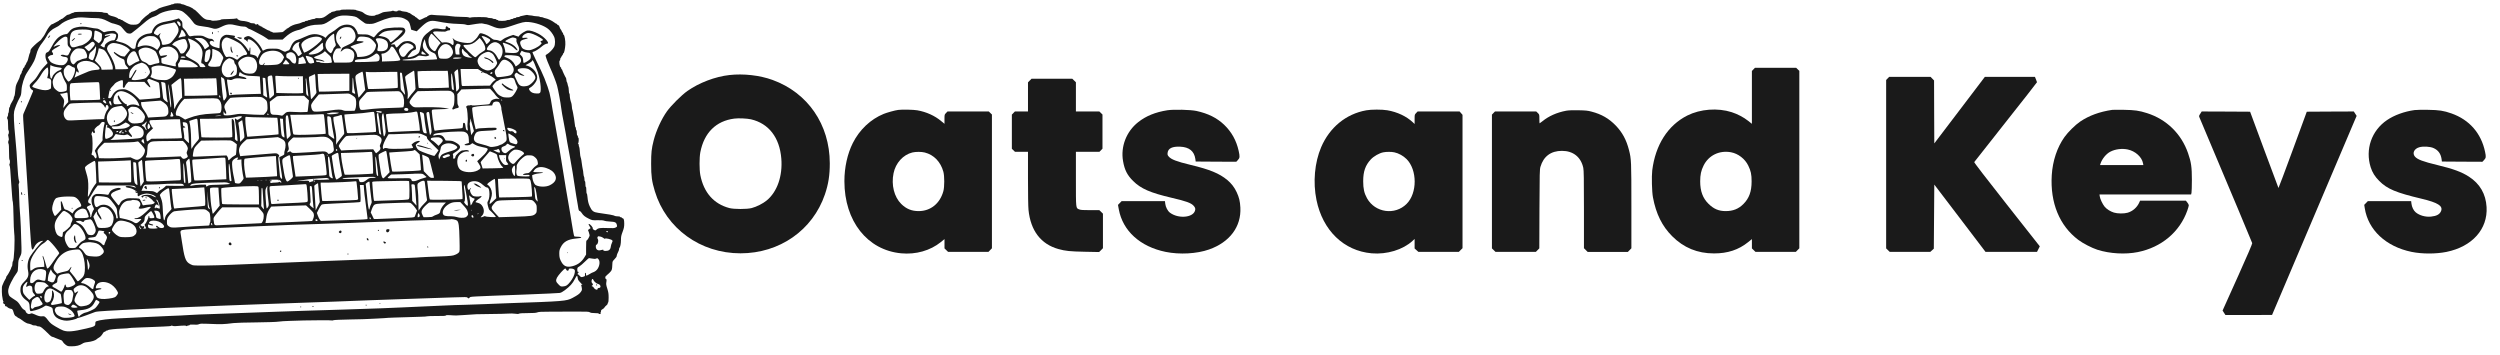
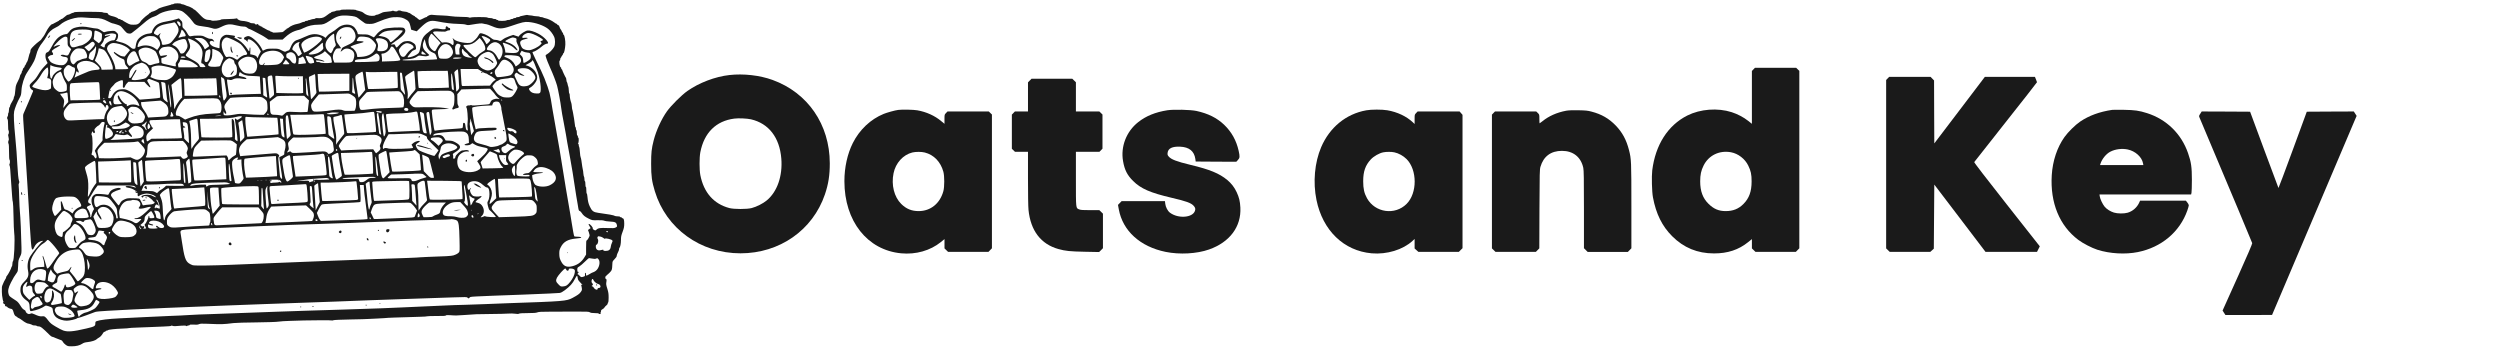
<svg xmlns="http://www.w3.org/2000/svg" version="1.0" width="5270pt" height="748pt" viewBox="0 0 5270 748" preserveAspectRatio="xMidYMid meet">
  <g transform="translate(0,748) scale(0.1,-0.1)" fill="#1A1A1A" stroke="none">
    <path d="M3665 7400 c-3 -5 -16 -10 -29 -10 -12 0 -26 -3 -30 -7 -3 -4 -14 -8 -24 -9 -17 -3 -32 -7 -142 -39 -53 -15 -99 -34 -110 -45 -14 -14 -89 -49 -117 -55 -18 -3 -33 -11 -33 -16 0 -5 -7 -9 -15 -9 -8 0 -15 -4 -15 -10 0 -5 -18 -21 -40 -35 -45 -28 -150 -129 -150 -143 0 -5 -15 -21 -34 -36 -30 -22 -45 -26 -108 -27 -68 -1 -79 2 -153 42 -44 24 -81 47 -83 51 -2 4 -12 8 -23 8 -10 0 -19 5 -19 10 0 6 -11 10 -25 10 -14 0 -25 3 -25 8 0 10 -67 39 -109 48 -57 11 -103 34 -108 55 -4 15 -14 19 -53 19 -27 0 -50 5 -52 10 -5 15 -601 16 -606 1 -2 -6 -12 -11 -23 -11 -10 0 -33 -9 -51 -20 -18 -11 -41 -20 -51 -20 -10 0 -24 -6 -32 -12 -7 -7 -25 -22 -41 -33 -15 -11 -33 -26 -40 -32 -7 -7 -20 -13 -28 -13 -9 0 -16 -4 -16 -10 0 -5 -7 -10 -15 -10 -8 0 -15 -4 -15 -8 0 -5 -19 -17 -42 -27 -24 -11 -55 -27 -70 -37 -14 -10 -32 -18 -39 -18 -25 0 -91 -85 -129 -165 -21 -44 -49 -91 -62 -105 -13 -14 -27 -33 -31 -42 -3 -10 -28 -33 -54 -50 -56 -40 -156 -135 -172 -165 -6 -12 -11 -32 -11 -45 0 -13 -4 -28 -10 -34 -5 -5 -17 -45 -27 -89 -9 -44 -23 -86 -29 -93 -7 -7 -18 -28 -25 -47 -7 -19 -17 -35 -21 -35 -4 0 -8 -8 -8 -18 0 -10 -9 -24 -20 -32 -11 -8 -20 -25 -20 -37 0 -13 -4 -23 -10 -23 -5 0 -10 -11 -10 -25 0 -14 -9 -35 -20 -47 -11 -12 -20 -32 -20 -46 0 -13 -20 -61 -44 -106 -34 -64 -45 -98 -49 -147 -9 -109 -18 -164 -28 -173 -5 -6 -9 -20 -9 -32 0 -11 -10 -36 -23 -55 -29 -44 -57 -103 -57 -122 0 -9 -4 -17 -10 -19 -5 -1 -11 -29 -12 -60 -1 -32 -6 -58 -10 -58 -4 0 -8 -15 -8 -34 0 -19 -5 -38 -10 -41 -13 -8 -13 -52 0 -60 6 -4 10 -55 10 -121 0 -63 4 -114 9 -114 12 0 10 -73 -3 -82 -7 -4 -6 -23 3 -57 9 -36 10 -55 2 -70 -12 -22 -11 -71 1 -71 4 0 8 -74 8 -164 0 -99 4 -167 10 -171 13 -8 13 -75 0 -95 -5 -9 -5 -19 1 -26 6 -7 13 -48 15 -91 3 -43 12 -166 19 -273 8 -107 17 -240 21 -295 3 -55 10 -107 15 -116 5 -10 11 -143 14 -298 2 -154 9 -311 14 -348 20 -142 -2 -603 -29 -603 -3 0 -7 -24 -9 -52 -1 -29 -6 -54 -12 -56 -5 -2 -9 -10 -9 -18 0 -20 -72 -156 -92 -175 -10 -9 -18 -24 -18 -34 0 -9 -8 -29 -19 -43 -16 -24 -35 -62 -61 -127 -5 -11 -9 -29 -10 -40 -3 -56 -1 -144 4 -175 13 -86 19 -116 28 -127 6 -7 4 -13 -4 -16 -10 -3 -8 -9 6 -25 10 -12 23 -19 29 -15 5 3 7 1 4 -5 -11 -17 4 -42 24 -42 10 0 19 -3 19 -7 0 -13 60 -43 84 -43 23 0 39 -22 51 -70 14 -54 31 -80 57 -91 16 -6 28 -15 28 -20 0 -5 5 -9 12 -9 10 0 83 -45 98 -60 17 -18 93 -60 107 -60 21 0 89 -23 99 -33 4 -4 24 -7 45 -7 21 0 41 -4 44 -10 3 -5 20 -10 36 -10 45 0 80 -27 239 -185 19 -19 43 -35 53 -35 10 0 39 -11 65 -24 26 -12 68 -29 94 -37 37 -10 51 -20 62 -44 8 -17 35 -45 60 -63 41 -30 50 -32 128 -32 95 0 168 18 223 55 27 19 57 28 113 34 83 9 168 36 192 62 8 9 29 23 47 33 29 15 62 52 89 101 6 11 21 21 33 23 11 2 21 8 21 13 0 5 8 9 18 9 10 0 23 5 28 10 13 13 152 28 311 34 67 2 126 7 131 10 6 3 88 8 184 11 95 3 223 8 283 11 61 3 180 8 265 11 94 3 158 9 162 16 5 8 10 8 20 0 7 -6 36 -9 63 -8 28 2 88 6 134 10 54 4 88 2 96 -5 9 -8 15 -8 20 0 3 5 17 10 31 10 13 0 24 5 24 11 0 7 27 9 83 6 59 -4 91 -1 113 10 25 11 61 13 170 8 325 -13 327 -13 559 15 44 6 260 12 480 14 233 3 427 9 465 16 36 6 146 14 245 16 99 3 230 7 290 9 210 6 586 6 595 0 5 -3 18 -1 29 5 12 6 151 12 358 16 186 3 361 8 388 11 28 3 102 7 166 8 64 2 136 6 160 9 24 4 121 9 214 12 94 2 226 7 295 9 69 2 184 6 255 8 72 1 135 6 141 10 7 4 96 6 199 6 139 -1 189 2 195 11 6 9 29 10 91 6 108 -9 146 -8 304 4 219 17 251 19 550 21 160 1 326 5 370 9 44 4 109 2 144 -3 46 -8 68 -7 82 1 12 8 75 12 184 12 126 0 174 4 202 15 29 12 83 15 272 15 130 0 365 1 523 2 251 1 290 -1 312 -15 18 -12 48 -17 106 -17 47 0 80 -4 80 -10 0 -5 12 -10 28 -10 16 0 22 3 15 8 -8 5 -9 13 -3 22 6 8 10 25 10 37 0 14 10 26 29 34 17 8 36 24 43 37 7 13 25 33 40 44 15 10 28 28 28 38 0 10 5 22 10 25 6 3 10 49 10 103 0 76 -5 114 -25 177 -29 92 -31 105 -21 162 6 35 5 44 -8 49 -22 8 -22 64 0 64 8 0 12 5 9 10 -3 6 -2 10 4 10 5 0 32 22 59 50 45 46 50 55 56 111 3 34 6 77 6 96 0 28 9 44 45 80 25 24 45 54 45 65 0 18 18 67 41 110 5 10 9 26 9 36 0 10 3 22 7 26 18 18 33 89 33 165 0 70 5 98 35 176 29 79 34 105 34 175 -1 81 -11 110 -38 110 -6 0 -11 5 -11 10 0 6 -9 10 -20 10 -11 0 -20 5 -20 10 0 6 -22 10 -48 10 -26 0 -52 4 -58 8 -16 15 -149 39 -354 66 -100 13 -133 38 -178 136 -28 60 -40 111 -49 208 -3 34 -9 62 -14 62 -5 0 -9 32 -9 70 0 40 -4 70 -10 70 -6 0 -10 27 -10 60 0 33 -4 60 -10 60 -5 0 -10 19 -10 43 0 24 -4 47 -9 52 -5 6 -11 37 -14 70 -2 33 -7 71 -12 85 -4 14 -9 41 -11 60 -12 101 -27 186 -34 195 -5 6 -12 57 -16 113 -4 56 -11 105 -15 108 -5 3 -9 18 -9 35 0 16 -5 29 -12 29 -9 0 -9 3 0 12 14 14 16 118 2 118 -6 0 -9 3 -9 8 4 22 -2 42 -11 37 -6 -4 -10 15 -10 49 0 30 -4 58 -10 61 -5 3 -10 19 -10 36 0 16 -4 29 -9 29 -5 0 -11 28 -14 63 -4 34 -11 87 -16 117 -5 30 -15 84 -21 119 -6 36 -14 69 -17 74 -3 5 -7 35 -9 66 -3 31 -8 65 -13 76 -15 36 -31 115 -31 155 0 22 -4 40 -8 40 -7 0 -10 21 -16 115 -1 11 -4 25 -7 30 -4 6 -10 28 -14 50 -4 22 -10 42 -15 45 -4 3 -9 23 -11 45 -2 22 -6 42 -10 45 -9 7 -79 156 -79 169 0 6 -4 11 -10 11 -5 0 -10 9 -10 20 0 11 -3 20 -7 20 -26 0 -46 131 -23 145 5 3 10 17 10 30 0 13 4 25 9 27 5 2 11 10 13 18 2 8 11 23 21 34 9 11 17 26 17 33 0 7 3 13 8 13 14 0 34 93 39 177 5 83 -17 204 -37 211 -6 2 -10 12 -10 23 0 10 -4 19 -8 19 -5 0 -14 16 -22 35 -8 19 -16 35 -19 35 -6 0 -21 33 -35 73 -3 9 -12 17 -20 17 -7 0 -16 7 -20 15 -3 8 -10 15 -17 15 -6 0 -28 13 -48 29 -46 36 -139 80 -190 88 -14 2 -32 8 -42 14 -10 5 -29 9 -43 9 -14 0 -27 3 -30 8 -2 4 -33 9 -67 10 -35 2 -67 6 -72 9 -5 3 -31 7 -59 9 -27 2 -53 6 -58 9 -5 3 -27 1 -47 -4 -21 -6 -56 -13 -78 -17 -22 -3 -41 -10 -43 -15 -2 -5 -19 -9 -38 -9 -19 0 -34 -4 -34 -10 0 -5 -13 -10 -30 -10 -16 0 -30 -4 -30 -10 0 -5 -13 -10 -30 -10 -16 0 -30 -4 -30 -10 0 -5 -18 -10 -39 -10 -22 0 -43 -4 -46 -10 -3 -5 -44 -10 -91 -10 -49 0 -84 4 -84 10 0 6 -9 10 -20 10 -11 0 -20 5 -20 10 0 6 -15 10 -34 10 -19 0 -38 4 -41 10 -3 5 -28 10 -54 10 -26 0 -52 5 -58 11 -13 13 -327 13 -352 0 -10 -6 -24 -5 -36 2 -12 7 -78 12 -165 12 -80 1 -176 7 -215 14 -38 7 -126 14 -195 16 -69 2 -149 7 -178 11 -41 5 -61 3 -92 -11 -22 -10 -40 -22 -40 -27 0 -4 -6 -8 -14 -8 -8 0 -39 -13 -69 -30 -30 -16 -62 -30 -70 -30 -8 0 -28 14 -45 30 -18 17 -36 30 -42 30 -5 0 -10 4 -10 9 0 5 -13 14 -30 21 -16 7 -42 23 -57 36 -16 13 -35 24 -43 24 -9 0 -21 5 -27 11 -6 6 -38 13 -72 16 -34 3 -64 10 -67 14 -7 12 -74 11 -74 -1 0 -13 -56 -13 -82 1 -13 7 -23 7 -27 1 -3 -5 -46 -12 -95 -16 -48 -4 -96 -11 -105 -15 -9 -5 -29 -14 -46 -21 -16 -7 -38 -16 -47 -21 -10 -5 -26 -9 -36 -9 -10 0 -24 -6 -31 -12 -7 -8 -37 -13 -74 -12 -67 1 -133 25 -179 66 -16 15 -52 29 -92 38 -36 7 -66 17 -66 22 0 4 -72 8 -160 8 -100 0 -160 -4 -160 -10 0 -5 -22 -10 -49 -10 -28 0 -52 -4 -55 -9 -3 -5 -26 -12 -51 -15 -25 -4 -45 -11 -45 -16 0 -5 -9 -12 -20 -15 -11 -3 -26 -12 -32 -19 -7 -7 -37 -29 -67 -49 -53 -37 -98 -46 -188 -38 -12 1 -24 -3 -28 -9 -3 -5 -19 -10 -34 -10 -16 0 -45 -7 -65 -15 -20 -8 -36 -12 -36 -8 0 4 -5 2 -12 -5 -7 -7 -25 -12 -40 -12 -15 0 -28 -4 -28 -10 0 -5 -10 -10 -22 -10 -13 0 -35 -6 -49 -14 -23 -12 -70 -27 -94 -30 -56 -8 -146 -46 -178 -77 -12 -10 -27 -19 -34 -19 -7 0 -13 -4 -13 -10 0 -5 -4 -10 -10 -10 -5 0 -22 -13 -37 -29 -16 -15 -35 -28 -43 -28 -8 -1 -56 -4 -106 -8 -64 -5 -93 -4 -98 4 -4 6 -16 11 -26 11 -10 0 -20 5 -22 10 -2 6 -14 12 -28 15 -13 3 -46 18 -73 35 -26 16 -53 30 -58 30 -5 0 -9 5 -9 10 0 6 -9 10 -20 10 -11 0 -20 5 -20 10 0 6 -9 10 -19 10 -11 0 -23 9 -26 21 -5 16 -10 18 -20 9 -15 -13 -55 -5 -55 11 0 5 -19 9 -43 9 -24 0 -47 4 -52 9 -17 16 -117 41 -164 41 -46 0 -111 29 -111 50 0 7 -6 8 -18 1 -10 -5 -87 -11 -170 -12 -84 -1 -152 -5 -152 -9 0 -18 -187 -37 -203 -21 -6 6 -30 11 -53 11 -60 0 -104 22 -160 79 -27 28 -59 61 -71 73 -43 44 -72 68 -83 68 -5 0 -10 4 -10 8 0 10 -102 62 -120 62 -6 0 -30 9 -52 20 -23 11 -52 20 -64 20 -13 0 -26 5 -29 10 -3 6 -37 10 -75 10 -38 0 -72 -4 -75 -10z m161 -151 c53 -22 175 -136 225 -210 56 -83 87 -99 232 -116 67 -7 148 -23 179 -35 70 -25 108 -21 195 22 135 67 187 71 349 30 43 -11 101 -20 128 -20 37 0 55 -6 78 -25 16 -14 35 -25 42 -25 11 0 97 -43 261 -131 22 -11 64 -37 94 -58 l53 -36 148 0 147 0 46 42 c76 70 148 117 217 140 36 12 72 23 82 23 9 0 55 18 102 41 97 47 195 69 311 69 98 1 129 12 236 82 156 103 223 121 394 108 122 -10 168 -22 205 -55 14 -12 43 -34 65 -49 22 -14 52 -36 67 -48 22 -17 41 -21 105 -22 70 -1 89 4 183 43 201 83 289 104 406 100 74 -4 100 -9 155 -35 78 -37 104 -72 123 -166 l13 -63 58 -18 59 -17 76 73 c149 145 206 167 361 136 173 -34 299 -49 424 -52 90 -2 153 -8 177 -17 31 -11 50 -12 110 -1 183 30 220 33 258 22 21 -6 48 -11 61 -11 13 0 71 -21 128 -45 137 -59 202 -59 386 4 247 84 288 94 375 87 145 -11 319 -71 412 -143 45 -34 102 -108 128 -166 27 -58 27 -164 1 -215 -24 -48 -105 -131 -150 -155 -26 -14 -32 -22 -28 -40 11 -46 60 -175 99 -257 51 -109 120 -288 141 -365 25 -93 74 -359 87 -470 6 -55 30 -190 52 -300 22 -110 44 -227 48 -260 7 -55 39 -233 90 -505 27 -143 76 -440 95 -580 9 -63 24 -162 34 -220 11 -58 24 -139 31 -180 18 -118 20 -122 40 -127 11 -3 29 -21 41 -40 34 -54 68 -82 149 -122 74 -36 76 -36 188 -33 76 1 120 -2 135 -10 12 -7 68 -15 124 -18 114 -6 135 -17 148 -77 6 -29 3 -33 -27 -49 -28 -14 -53 -16 -175 -11 -152 6 -193 0 -229 -34 -21 -19 -24 -20 -53 -5 -19 10 -28 21 -25 30 8 21 -57 96 -83 96 -10 0 -6 -13 12 -44 l26 -44 -28 -20 -28 -20 18 -49 c9 -26 17 -54 17 -62 0 -24 -43 -101 -59 -106 -14 -4 -16 -27 -16 -153 l0 -148 -35 -58 c-65 -108 -165 -175 -290 -195 -88 -14 -146 13 -191 90 -39 67 -49 105 -49 184 0 60 5 82 31 133 56 114 147 166 314 183 61 6 112 12 114 14 13 14 -20 25 -74 25 -35 0 -66 4 -69 8 -8 13 -32 141 -52 272 -9 63 -25 160 -35 215 -39 212 -137 802 -189 1135 -11 74 -27 171 -35 215 -101 562 -137 766 -150 850 -52 337 -56 353 -168 645 -26 67 -97 220 -188 403 -38 77 -67 143 -63 148 3 5 12 9 21 9 21 0 119 61 167 104 41 37 94 66 120 66 69 0 -57 143 -184 209 -94 49 -181 75 -230 68 -41 -5 -149 -73 -174 -109 l-15 -21 -56 18 -56 19 -86 -29 c-52 -18 -106 -45 -134 -67 -47 -37 -48 -37 -83 -23 -19 8 -53 15 -76 15 -33 0 -51 9 -102 50 -62 50 -175 96 -216 88 -9 -2 -26 -23 -38 -48 -25 -53 -100 -125 -151 -147 -74 -30 -315 15 -365 70 -32 34 -33 32 -13 -15 16 -39 10 -108 -10 -108 -6 0 -20 8 -29 19 -24 26 -97 45 -153 38 l-46 -5 -93 97 c-51 53 -94 104 -94 113 0 26 34 31 151 23 91 -5 112 -4 131 9 12 9 35 16 50 16 23 0 28 4 28 25 0 18 -5 25 -19 25 -11 0 -27 10 -35 22 -13 18 -18 19 -31 8 -9 -7 -13 -21 -10 -31 9 -27 -34 -34 -110 -20 -113 20 -144 16 -205 -30 -155 -116 -176 -146 -206 -296 -9 -43 -20 -98 -25 -122 -12 -57 -28 -74 -105 -112 -62 -31 -155 -50 -153 -33 1 13 91 125 109 135 8 5 28 14 44 19 27 10 28 13 24 55 -7 54 -17 68 -77 103 -37 22 -58 27 -108 26 -71 -1 -117 -26 -183 -101 -40 -46 -48 -45 -69 9 -9 24 -14 26 -50 21 -23 -3 -41 -4 -41 -1 0 2 43 33 97 69 191 127 250 219 179 278 -31 26 -363 9 -433 -22 -58 -26 -110 -66 -153 -121 -25 -31 -47 -55 -50 -54 -3 2 -32 17 -65 33 -56 28 -68 30 -167 30 -97 0 -108 2 -108 18 0 22 -24 71 -57 115 -76 101 -260 98 -376 -8 -30 -27 -81 -63 -112 -80 -32 -17 -76 -50 -97 -75 l-39 -45 -22 21 c-12 11 -53 29 -91 41 -107 33 -192 22 -326 -42 -58 -27 -124 -54 -147 -60 -71 -18 -117 -72 -162 -192 -7 -18 -20 -30 -38 -34 -15 -4 -36 -12 -46 -19 -15 -10 -30 -7 -90 24 -70 35 -75 36 -187 36 -97 0 -123 -4 -162 -22 l-47 -22 -33 62 c-61 114 -209 247 -276 247 -21 0 -82 -25 -82 -34 0 -3 -3 -11 -6 -20 -4 -10 -1 -16 10 -16 8 0 27 -12 41 -27 l25 -28 0 28 c0 86 176 -35 248 -171 l31 -58 -29 -52 c-17 -28 -30 -58 -30 -67 0 -21 -17 -19 -25 4 -6 21 -39 36 -100 49 l-40 8 3 72 c3 47 0 72 -7 72 -6 0 -11 -18 -11 -40 0 -22 -4 -40 -9 -40 -5 0 -21 19 -34 43 -38 65 -113 143 -178 188 -32 21 -62 39 -66 39 -4 0 -14 4 -22 9 -12 8 -12 12 -2 25 15 18 11 21 -59 31 -122 17 -134 16 -174 -7 -60 -35 -86 -93 -86 -191 0 -71 -2 -78 -17 -72 -10 3 -45 13 -78 21 -66 17 -115 60 -115 101 0 28 43 42 72 24 30 -19 32 -7 5 25 -18 21 -32 27 -60 26 -23 -1 -58 11 -102 33 -62 33 -72 35 -163 35 -54 0 -112 -4 -131 -10 -45 -13 -61 -2 -96 65 -16 32 -45 70 -65 86 -33 28 -35 33 -35 89 0 55 -3 62 -37 96 l-36 37 -69 -21 c-37 -12 -99 -27 -138 -33 -185 -29 -270 -68 -323 -150 -18 -26 -32 -56 -32 -66 0 -33 -18 -47 -64 -50 -109 -7 -227 -82 -261 -165 -10 -24 -20 -68 -24 -98 -6 -53 -7 -55 -39 -58 -26 -3 -41 5 -80 39 -59 52 -125 84 -224 106 -43 10 -78 21 -78 25 0 5 4 8 10 8 17 0 40 57 40 98 0 33 -6 45 -37 72 -36 32 -37 33 -117 27 -45 -3 -95 -11 -112 -18 -28 -11 -35 -10 -59 7 -65 46 -102 64 -136 64 -20 0 -81 9 -134 20 -117 24 -193 25 -284 4 -78 -17 -118 -43 -161 -103 -26 -35 -36 -41 -65 -41 -20 0 -58 -12 -86 -26 -88 -44 -145 -112 -234 -281 -16 -31 -38 -60 -47 -65 -10 -4 -26 -12 -35 -17 -35 -16 -33 -116 5 -188 l16 -32 -70 -73 c-42 -43 -94 -112 -127 -170 -40 -67 -73 -110 -113 -144 -31 -27 -60 -59 -65 -72 -12 -32 13 -89 46 -104 19 -9 25 -17 22 -32 -3 -12 -46 -115 -97 -231 -50 -115 -97 -223 -104 -240 -10 -22 -11 -58 -5 -140 25 -364 42 -619 59 -920 11 -187 25 -398 30 -470 5 -71 16 -254 25 -405 19 -363 33 -583 46 -760 14 -186 30 -212 73 -116 26 58 72 100 133 121 45 15 66 8 32 -11 -32 -17 -197 -218 -250 -304 -54 -87 -71 -197 -47 -312 19 -94 0 -148 -78 -223 -66 -64 -84 -101 -84 -182 0 -84 42 -155 127 -214 55 -38 65 -57 68 -139 3 -81 9 -93 44 -87 110 20 208 58 283 110 13 9 28 7 70 -7 85 -30 85 -30 93 -93 8 -66 33 -113 79 -148 49 -37 140 -65 213 -65 63 0 198 31 217 50 5 5 19 10 29 10 11 0 88 25 171 56 83 31 167 62 186 69 19 7 136 18 260 24 124 7 351 19 505 27 330 17 1093 50 1490 64 154 5 379 14 500 20 121 5 481 19 800 30 1268 44 1981 70 2200 80 127 5 381 14 565 20 401 13 786 26 1204 41 281 10 311 10 321 -5 16 -21 30 -20 46 3 15 20 -16 19 1129 61 465 18 726 30 767 35 29 4 62 22 110 58 109 82 166 145 208 230 21 43 43 76 49 74 6 -2 12 -22 14 -44 2 -30 12 -50 35 -75 18 -19 41 -44 51 -56 19 -22 19 -23 1 -16 -14 6 -17 4 -13 -8 4 -8 9 -35 13 -59 6 -39 3 -49 -23 -85 -30 -41 -61 -63 -174 -124 -126 -67 -177 -71 -1353 -111 -148 -4 -367 -13 -485 -19 -118 -6 -312 -12 -430 -15 -118 -2 -312 -9 -430 -15 -240 -11 -579 -26 -895 -40 -115 -5 -320 -14 -455 -19 -135 -6 -483 -18 -775 -26 -291 -9 -656 -20 -810 -25 -154 -5 -419 -14 -590 -20 -170 -6 -355 -13 -410 -15 -146 -7 -580 -23 -965 -35 -184 -5 -400 -14 -480 -20 -80 -6 -269 -15 -420 -20 -151 -6 -394 -17 -540 -25 -146 -8 -375 -19 -510 -25 -231 -11 -420 -34 -482 -59 -24 -9 -28 -16 -28 -51 0 -54 -18 -64 -192 -105 -277 -65 -388 -74 -483 -42 -28 9 -99 46 -159 82 -92 54 -116 75 -158 129 -62 83 -79 95 -128 89 -41 -6 -86 6 -167 44 -41 19 -57 22 -72 14 -11 -6 -30 -11 -42 -11 -27 0 -69 37 -69 60 0 9 -15 24 -34 32 -23 12 -47 38 -77 89 -32 52 -57 81 -92 103 -142 92 -141 91 -155 137 -20 69 -8 132 49 244 46 91 76 140 128 212 17 23 21 47 24 143 3 107 6 120 38 185 34 70 34 70 32 205 -3 220 -23 669 -33 745 -5 39 -11 174 -15 300 -3 127 -8 240 -11 253 -4 13 -1 34 6 48 10 18 11 30 2 49 -13 28 -28 178 -37 360 -7 147 -22 352 -41 545 -31 317 -39 497 -25 563 14 68 68 201 117 288 27 49 32 68 37 155 6 118 58 284 117 373 103 158 123 191 150 246 16 33 36 92 45 130 22 93 69 186 132 261 28 34 67 93 87 132 41 82 104 142 191 182 33 15 74 40 90 56 50 47 136 93 223 120 124 38 191 45 317 33 61 -6 151 -10 201 -10 107 1 168 -15 273 -70 41 -21 80 -39 87 -39 7 0 49 -11 92 -25 66 -21 86 -32 113 -65 97 -116 103 -121 144 -126 32 -5 47 -1 72 18 65 48 159 125 238 194 94 83 162 127 225 145 25 7 61 25 80 39 43 33 120 62 220 84 133 28 202 27 276 -5z m-42 -235 c22 -21 30 -59 18 -80 -8 -15 -14 -12 -41 26 -17 24 -31 49 -31 57 0 18 35 17 54 -3z m-56 -61 c63 -99 49 -160 -74 -313 -60 -75 -76 -84 -165 -100 -68 -12 -79 -7 -79 39 0 12 -11 45 -25 73 -29 58 -31 75 -9 106 20 29 6 28 -25 -3 l-26 -24 -43 19 c-50 23 -50 35 -1 107 45 65 115 99 254 123 65 11 121 22 123 25 15 15 36 -1 70 -52z m3670 -59 c42 -25 80 -81 92 -137 9 -43 8 -59 -7 -101 -21 -57 -49 -79 -187 -141 -70 -31 -88 -44 -93 -64 -3 -14 -10 -32 -16 -39 -20 -26 3 -23 29 3 50 50 122 55 192 13 61 -37 76 -102 46 -191 -25 -74 -33 -77 -232 -77 l-173 0 -16 38 c-31 74 -18 153 39 235 17 23 26 27 69 27 27 0 49 2 49 5 0 3 -22 35 -49 70 -43 56 -50 72 -56 128 -12 114 49 202 165 238 44 13 121 10 148 -7z m-5518 -45 c53 -12 60 -21 60 -77 0 -60 -23 -109 -77 -160 -44 -43 -132 -92 -164 -92 -8 0 -43 -9 -76 -21 -82 -27 -111 -23 -135 21 -16 29 -19 50 -15 125 6 130 35 177 124 201 58 15 221 17 283 3z m2026 -87 c18 -39 10 -51 -36 -52 -14 -1 -43 -7 -65 -15 -21 -8 -41 -12 -43 -10 -2 2 5 19 16 37 11 18 25 51 32 73 6 22 14 47 17 55 6 18 53 -35 79 -88z m4583 72 c18 -17 -219 -244 -255 -244 -5 0 -15 14 -23 31 -20 45 -78 79 -161 93 l-72 12 38 33 c61 54 111 71 236 80 100 8 226 5 237 -5z m-6369 -44 c32 -22 32 -24 28 -92 -3 -60 -7 -72 -34 -99 l-31 -31 -57 43 c-47 35 -56 47 -50 63 4 12 9 48 11 81 6 88 5 86 57 71 24 -8 59 -24 76 -36z m9124 -31 c77 -29 201 -102 201 -119 0 -8 -9 -16 -20 -18 -33 -6 -41 -21 -19 -36 18 -14 18 -16 -16 -51 -46 -48 -166 -107 -230 -113 -55 -5 -127 16 -152 46 -8 9 -23 37 -32 61 -30 79 -4 106 128 136 47 10 11 25 -46 18 -43 -5 -48 -4 -48 14 0 24 34 57 80 77 40 18 77 14 154 -15z m-8806 -1 c16 -14 15 -34 -4 -85 -15 -39 -20 -43 -51 -43 -64 0 -173 -71 -173 -113 0 -44 -13 -48 -60 -17 -25 17 -40 30 -33 30 16 0 73 84 73 108 0 25 25 47 80 68 85 32 66 43 -32 19 -22 -6 -28 -4 -28 8 0 11 16 19 53 26 28 6 61 13 72 15 27 6 87 -4 103 -16z m4610 -62 c1 -40 9 -90 17 -110 21 -49 19 -67 -10 -95 -14 -13 -25 -27 -25 -32 0 -19 -43 -99 -53 -99 -23 0 -80 55 -98 94 -36 80 -18 153 59 238 33 36 87 78 102 78 3 0 7 -33 8 -74z m2087 42 c20 -18 62 -63 95 -99 l60 -67 -31 -33 c-16 -19 -41 -58 -54 -86 -14 -29 -31 -53 -38 -53 -27 0 -82 46 -105 88 -33 58 -40 147 -17 204 15 38 41 78 52 78 2 0 19 -15 38 -32z m-5860 -37 c51 -31 82 -69 95 -117 14 -49 7 -72 -39 -133 l-18 -24 -35 26 c-91 70 -220 89 -326 49 -59 -23 -61 -20 -41 49 17 57 62 104 131 138 51 26 73 31 132 31 52 0 79 -5 101 -19z m6983 -10 c89 -45 93 -54 47 -101 -22 -22 -43 -40 -47 -40 -5 0 -13 12 -19 27 -5 14 -25 47 -43 72 -18 25 -36 52 -40 59 -13 22 42 13 102 -17z m-8848 9 c11 -7 15 -30 15 -94 0 -85 0 -85 38 -124 l38 -39 -32 -66 c-28 -59 -35 -67 -60 -67 -15 0 -40 5 -55 11 -29 10 -74 5 -74 -9 0 -11 61 -32 91 -32 14 0 33 -6 44 -14 38 -28 0 -117 -65 -151 -40 -21 -154 -8 -226 26 -52 24 -65 36 -89 80 l-28 52 27 24 c15 13 40 23 57 23 34 0 39 22 13 58 -15 22 -15 25 5 45 11 13 50 38 86 56 36 19 68 38 71 42 10 17 -57 9 -96 -11 -22 -11 -40 -17 -40 -14 0 15 113 135 158 167 59 44 95 55 122 37z m5335 -5 c55 -22 54 -40 -1 -97 -69 -71 -227 -187 -285 -209 l-49 -19 -26 57 c-41 91 -42 123 -6 164 76 87 275 143 367 104z m1046 -16 c46 -23 111 -92 132 -136 7 -15 5 -37 -8 -77 -34 -108 -146 -176 -302 -184 l-81 -4 -7 46 c-9 55 -60 128 -105 147 -16 8 -30 17 -30 21 0 16 93 51 239 88 62 16 39 33 -43 32 -39 -1 -66 3 -66 9 0 18 30 68 47 79 32 19 172 7 224 -21z m-2869 -42 c62 -30 130 -69 151 -87 43 -37 137 -176 137 -201 0 -18 -19 -29 -54 -29 -25 0 -101 -46 -130 -78 -24 -28 -28 -27 -74 2 -51 34 -117 50 -152 37 -34 -11 -43 -2 -82 79 -40 82 -55 169 -40 228 15 57 59 102 101 102 16 0 81 -24 143 -53z m5938 42 c29 -11 32 -15 27 -44 -4 -24 2 -47 20 -82 41 -76 47 -119 23 -153 -25 -36 -67 -44 -186 -35 l-91 7 -6 50 c-4 27 -17 74 -31 104 -29 62 -26 63 59 33 78 -27 132 -59 174 -103 31 -32 61 -47 61 -29 0 3 -15 25 -32 49 -35 46 -114 95 -186 114 -25 6 -42 16 -40 23 5 16 126 77 153 77 12 0 37 -5 55 -11z m-6554 -31 c31 -22 58 -52 78 -87 28 -51 29 -55 12 -65 -10 -6 -32 -22 -48 -35 -16 -13 -30 -22 -31 -20 -2 2 -10 21 -20 42 -22 49 -88 120 -149 159 -26 17 -48 33 -48 35 0 2 35 3 79 3 72 0 83 -3 127 -32z m3784 5 c61 -28 82 -54 88 -111 9 -94 -42 -142 -150 -142 -73 0 -82 8 -69 56 17 60 13 92 -16 146 -25 46 -26 51 -11 62 25 18 107 12 158 -11z m2062 -20 c52 -69 78 -127 78 -171 0 -38 -3 -41 -66 -78 -36 -21 -81 -56 -100 -77 -24 -26 -40 -36 -52 -32 -32 10 -242 219 -242 240 0 18 7 20 68 20 85 1 159 33 222 98 25 26 47 47 50 47 3 0 22 -21 42 -47z m-6079 -5 c123 -61 197 -163 197 -269 0 -28 -7 -82 -16 -119 -18 -75 -15 -100 15 -100 15 0 61 -53 61 -71 0 -2 -26 -4 -57 -4 -53 0 -57 2 -66 29 -14 42 -59 78 -168 135 -52 28 -103 59 -113 70 -17 19 -16 21 22 73 76 100 78 132 17 281 -7 16 -4 17 21 11 16 -4 55 -20 87 -36z m-141 -23 c32 -81 28 -126 -18 -193 -34 -49 -44 -57 -75 -60 -33 -3 -36 -1 -58 47 -24 54 -77 107 -123 123 -15 5 -28 13 -28 17 0 4 15 21 33 38 37 37 164 83 216 80 30 -2 35 -7 53 -52z m5071 -122 c29 -56 66 -90 121 -112 50 -21 55 -26 74 -79 12 -31 19 -58 16 -61 -6 -6 -470 -25 -629 -25 -134 -1 -136 17 -3 25 107 6 166 22 217 60 29 21 33 21 104 9 58 -10 82 -10 111 0 20 6 36 15 36 18 0 4 -23 26 -50 50 -90 78 -108 148 -64 247 l17 40 17 -70 c10 -39 24 -84 33 -102z m-7014 93 c8 -9 11 -26 7 -40 -6 -23 -109 -136 -124 -136 -4 0 -27 20 -51 44 l-42 43 43 26 c24 15 61 42 83 61 41 35 56 35 84 2z m4321 -1 c-20 -24 -14 -68 21 -149 l33 -78 -34 -28 c-19 -16 -38 -26 -42 -23 -5 2 -17 22 -28 44 -12 22 -38 50 -61 65 -35 22 -40 29 -35 51 13 50 56 104 99 122 45 20 65 18 47 -4z m4203 -10 c68 -47 98 -141 73 -232 -13 -49 -51 -111 -68 -112 -4 -1 -21 25 -37 57 -43 84 -113 142 -174 142 -12 0 -29 5 -37 10 -24 15 23 93 78 130 59 39 112 40 165 5z m-7998 -12 c72 -18 163 -64 199 -102 l26 -27 -56 -68 -56 -68 -45 5 c-29 3 -63 18 -101 44 -81 56 -82 57 -82 36 1 -24 114 -109 173 -129 38 -13 47 -21 51 -45 3 -16 9 -43 12 -59 3 -17 22 -47 42 -66 49 -48 36 -54 -119 -54 l-126 0 -6 48 c-6 52 -65 188 -119 272 -54 85 -62 116 -40 159 11 23 34 44 60 58 46 23 80 23 187 -4z m4292 -5 c-1 -18 2 -47 6 -63 7 -26 3 -35 -25 -64 -18 -19 -58 -45 -88 -59 -56 -24 -155 -40 -185 -28 -14 5 -12 10 12 30 15 13 53 39 83 59 30 19 84 63 119 96 35 34 67 61 72 61 4 0 7 -15 6 -32z m1850 2 c26 -11 48 -30 55 -46 14 -29 14 -28 -62 -77 -19 -13 -53 -50 -76 -82 -32 -48 -46 -61 -70 -63 -39 -4 -67 27 -86 93 -14 48 -14 53 8 85 42 66 105 110 159 110 17 0 49 -9 72 -20z m1027 0 c30 -11 32 -25 10 -70 -12 -23 -15 -48 -11 -91 l5 -59 -38 0 c-22 0 -41 3 -43 8 -3 4 -8 41 -11 82 -6 65 -4 79 13 108 22 34 34 38 75 22z m-214 -24 c41 -27 80 -99 80 -146 0 -43 -34 -93 -82 -120 -31 -17 -51 -20 -120 -18 -81 3 -83 4 -97 33 -8 17 -16 53 -19 80 -3 44 1 57 34 109 55 87 133 111 204 62z m-7445 -86 c-7 -89 -52 -230 -73 -230 -31 1 -87 36 -83 51 2 8 7 33 10 56 5 32 14 48 43 70 43 35 88 86 88 102 0 6 4 11 10 11 6 0 8 -24 5 -60z m1625 27 c107 -63 143 -189 79 -277 -25 -35 -30 -48 -24 -76 7 -42 11 -41 -135 -8 -182 41 -165 31 -168 97 -3 52 -1 57 18 57 11 0 41 10 66 21 61 29 45 44 -32 30 -32 -6 -61 -11 -65 -11 -10 0 -39 65 -39 89 0 12 15 37 33 57 26 29 42 37 87 44 102 14 123 12 180 -23z m4649 9 c32 -34 142 -236 139 -255 -4 -21 -51 -28 -234 -33 l-152 -5 1 36 c1 20 -2 57 -7 84 -8 46 -8 47 17 47 59 0 142 60 168 121 14 35 38 37 68 5z m-5102 -30 c34 -16 71 -38 82 -50 24 -26 81 -178 81 -218 0 -24 -4 -27 -47 -34 -27 -3 -71 -15 -100 -26 -56 -21 -72 -17 -107 21 -10 11 -40 27 -66 36 -54 18 -67 34 -98 118 -30 79 -29 122 3 143 77 51 154 54 252 10z m-1437 -1 c40 -21 84 -113 76 -159 -6 -31 -10 -34 -54 -40 -26 -3 -64 -15 -85 -26 -20 -11 -44 -20 -53 -20 -9 0 -33 -19 -54 -42 -37 -42 -37 -42 -63 -25 -28 18 -47 69 -47 128 0 52 45 133 93 169 35 25 50 30 99 30 33 0 72 -7 88 -15z m414 -9 c26 -11 48 -34 82 -88 59 -91 126 -258 122 -301 l-3 -32 -117 -3 -116 -3 -7 33 c-5 21 -30 55 -72 97 l-64 64 30 71 c25 56 51 152 51 184 0 7 55 -5 94 -22z m2406 -24 c43 -21 63 -39 94 -86 34 -51 38 -62 29 -85 -6 -14 -21 -51 -33 -81 -12 -30 -26 -62 -30 -70 -9 -19 -180 -26 -221 -9 -41 16 -42 35 -5 84 47 61 61 106 61 202 l0 82 25 -5 c14 -3 50 -18 80 -32z m5189 15 c5 -13 28 -35 50 -50 23 -15 47 -39 53 -53 7 -14 27 -32 46 -40 54 -22 30 -29 -50 -14 -79 15 -110 39 -127 96 -17 59 8 113 28 61z m-5334 -10 c7 -25 -10 -142 -26 -184 -22 -58 -63 -80 -89 -48 -10 12 -10 35 1 118 14 102 14 102 49 119 46 24 58 23 65 -5z m1409 -18 c56 -15 102 -49 125 -90 l20 -35 -24 -51 c-16 -36 -37 -60 -65 -79 -39 -26 -51 -28 -183 -35 -78 -3 -146 -4 -150 -2 -4 3 -3 11 3 19 7 7 10 19 7 26 -3 8 -9 2 -16 -14 -9 -23 -17 -28 -45 -28 -41 0 -56 20 -56 72 0 42 40 125 77 160 62 59 205 86 307 57z m5187 -6 c18 -9 57 -19 85 -21 43 -4 54 -8 63 -29 14 -30 14 -78 1 -102 -10 -20 -92 -75 -126 -85 -20 -6 -22 -2 -26 54 -4 52 -9 65 -38 95 l-33 34 19 36 c10 19 19 35 20 35 0 0 16 -8 35 -17z m-8164 -23 c25 -52 73 -163 73 -170 0 -4 -18 -12 -39 -19 -21 -6 -66 -29 -99 -51 -68 -45 -73 -47 -94 -22 -48 55 -43 134 16 219 52 76 117 96 143 43z m4012 3 c16 -16 44 -42 63 -59 25 -22 37 -43 41 -70 3 -22 9 -48 12 -60 6 -18 1 -22 -25 -28 -59 -11 -204 -6 -223 8 -9 7 -29 11 -43 8 -24 -4 -43 9 -44 30 0 10 96 1 138 -13 18 -6 36 -9 39 -6 10 11 -55 36 -120 47 -71 13 -109 32 -92 48 6 5 32 17 59 26 55 18 126 57 146 80 16 21 17 21 49 -11z m2066 -8 l40 -35 -40 0 c-54 0 -68 11 -59 43 3 15 9 27 13 27 3 -1 24 -16 46 -35z m1412 0 c36 -22 49 -39 83 -109 22 -45 40 -91 40 -101 0 -32 -48 -102 -85 -123 -64 -39 -108 -46 -159 -29 -82 28 -132 71 -155 131 -16 44 -18 61 -10 92 13 47 59 98 114 126 85 44 114 46 172 13z m-4177 -2 c38 -26 48 -43 60 -101 13 -58 -1 -122 -25 -122 -31 0 -63 21 -82 53 -12 19 -38 43 -59 53 -36 17 -39 22 -39 59 0 36 4 42 35 57 44 23 79 23 110 1z m1803 -41 c26 -28 27 -97 2 -122 -18 -17 -41 -20 -262 -26 -210 -6 -243 -5 -243 8 0 37 23 46 138 51 98 5 122 10 175 35 34 16 79 43 101 60 41 34 54 33 89 -6z m2950 -29 c39 -20 62 -76 47 -113 -12 -30 -39 -57 -82 -84 l-27 -18 -21 42 c-31 61 -92 115 -160 140 -63 24 -68 28 -47 49 17 18 250 5 290 -16z m-4351 -30 c24 -22 51 -103 35 -108 -88 -27 -108 -18 -145 67 -17 39 -29 74 -27 78 7 11 117 -19 137 -37z m-2688 21 c32 -12 15 -24 -34 -24 -46 0 -60 7 -43 23 8 9 56 9 77 1z m1422 -15 c119 -36 144 -256 38 -326 -39 -25 -151 -21 -208 7 -47 23 -100 96 -118 163 -10 40 -9 47 10 75 26 36 78 70 135 88 42 13 85 11 143 -7z m1092 -11 c23 -38 48 -106 41 -112 -2 -2 -39 -7 -82 -11 l-78 -7 5 63 c2 35 5 65 5 67 1 1 9 2 19 2 10 0 27 7 38 15 27 20 30 19 52 -17z m3322 3 c0 -10 -72 -21 -137 -20 -41 0 -57 12 -30 22 22 9 167 7 167 -2z m-4807 -49 c9 -8 17 -27 17 -42 0 -15 9 -35 19 -44 37 -33 48 -130 25 -209 -8 -26 -76 -56 -143 -63 -50 -6 -65 -3 -94 15 -60 37 -86 115 -67 205 14 67 59 131 114 162 36 20 41 21 75 7 20 -8 44 -22 54 -31z m-990 -1 c69 -10 112 -30 195 -90 78 -57 67 -61 -162 -61 l-204 0 -7 36 c-5 29 -2 41 14 58 11 11 23 33 26 48 7 29 -3 28 138 9z m2167 -79 c0 -5 -31 -9 -70 -8 -38 0 -70 2 -70 4 0 2 15 24 32 49 l33 45 37 -41 c21 -22 38 -44 38 -49z m4598 69 c75 -39 132 -122 132 -194 0 -40 -35 -97 -71 -114 -33 -16 -246 -46 -274 -39 -26 7 -55 65 -55 111 0 25 9 45 33 72 19 21 47 61 62 88 57 100 94 117 173 76z m577 -81 c17 -47 37 -96 43 -110 64 -148 105 -446 66 -484 -16 -17 -27 -19 -84 -16 -56 2 -98 19 -125 51 -32 39 -32 55 3 73 43 22 99 84 127 139 29 59 26 104 -11 178 -33 67 -119 132 -197 148 -26 6 -23 8 42 41 39 20 72 43 74 54 10 34 29 11 62 -74z m-9330 50 c67 -25 155 -103 155 -137 0 -18 -9 -21 -85 -27 -55 -4 -106 -15 -143 -30 -31 -13 -106 -45 -166 -70 -60 -25 -116 -51 -124 -58 -14 -11 -15 -10 -8 7 5 11 14 42 21 69 16 58 23 66 36 43 6 -9 14 -17 19 -17 16 0 12 28 -10 70 -38 75 -16 122 75 160 63 25 145 22 230 -10z m1083 -25 c50 -21 79 -51 109 -109 36 -71 33 -95 -18 -155 -49 -56 -43 -54 -151 -75 -86 -18 -166 -20 -187 -7 -12 8 -9 19 19 63 57 91 83 139 76 145 -10 11 -32 -15 -71 -87 -43 -78 -58 -95 -76 -85 -12 8 -5 99 12 143 15 39 69 101 109 127 29 18 91 43 138 54 1 1 19 -6 40 -14z m-1808 -84 c38 -4 73 -10 77 -15 14 -14 -14 -41 -56 -54 -52 -17 -124 -86 -136 -131 -28 -98 -60 -4 -50 145 l7 102 44 -20 c25 -10 76 -23 114 -27z m280 24 c19 -14 42 -25 52 -25 47 0 39 -99 -17 -210 -21 -42 -71 -90 -94 -90 -5 0 -27 27 -49 60 -31 46 -42 73 -47 120 -8 65 0 85 53 143 32 34 58 34 102 2z m1971 -1 c116 -22 239 -62 239 -78 0 -23 -27 -79 -58 -122 -20 -27 -51 -52 -87 -69 -52 -26 -61 -27 -158 -22 -80 4 -116 11 -167 32 -36 15 -66 28 -68 30 -2 2 3 16 11 32 19 36 23 78 13 126 -10 47 -3 56 61 73 65 17 116 17 214 -2z m-2453 -93 c2 -35 -3 -85 -11 -112 -15 -49 -15 -49 8 -49 13 0 32 -8 44 -17 20 -16 22 -26 19 -107 l-3 -90 -33 -19 c-43 -25 -123 -25 -217 2 -110 30 -145 45 -145 60 0 7 23 36 51 65 52 51 102 120 153 209 32 55 104 129 120 124 6 -2 12 -32 14 -66z m10119 34 c49 -21 120 -92 138 -139 16 -41 16 -45 -3 -83 -25 -48 -89 -107 -138 -128 -20 -8 -60 -15 -88 -15 -76 0 -111 26 -146 108 -16 37 -36 80 -45 95 -16 30 -10 52 20 77 13 11 19 10 38 -7 28 -26 109 -56 133 -50 14 3 7 10 -27 25 -59 28 -112 76 -107 99 7 37 149 49 225 18z m-998 -42 c36 -24 80 -46 98 -49 18 -3 36 -10 39 -16 3 -5 29 -20 57 -33 45 -21 125 -82 115 -89 -1 -1 -15 -10 -31 -19 -15 -10 -41 -37 -58 -60 l-30 -42 -267 -3 c-147 -2 -280 -4 -297 -5 -29 -2 -30 0 -36 53 -4 30 -10 111 -13 180 l-7 125 183 0 183 0 64 -42z m-475 -85 c3 -68 9 -159 12 -203 6 -77 5 -82 -21 -113 -15 -17 -30 -32 -33 -32 -4 0 -8 37 -9 83 -2 45 -10 132 -18 192 -9 61 -17 117 -18 127 -2 13 54 64 74 67 3 1 9 -54 13 -121z m-930 70 c4 -22 26 -324 26 -361 0 -9 -20 -38 -45 -65 -25 -26 -61 -71 -81 -99 -19 -29 -37 -53 -40 -53 -3 0 -3 28 1 63 5 48 -1 96 -24 217 -17 85 -31 166 -31 180 0 20 16 36 88 82 48 31 90 57 94 58 4 0 10 -10 12 -22z m710 -27 c4 -25 9 -105 13 -177 l6 -131 -149 -6 c-233 -9 -482 -9 -487 0 -8 12 -30 341 -24 350 3 4 147 8 320 9 l315 1 6 -46z m-8158 21 c6 -4 20 -38 32 -77 12 -38 37 -95 56 -125 32 -49 36 -63 36 -123 0 -64 -1 -68 -27 -78 -40 -15 -108 -22 -138 -15 -14 4 -46 25 -70 47 -34 31 -46 51 -54 90 -17 76 -14 101 20 168 24 48 43 70 77 92 50 32 52 32 68 21z m6367 -34 c3 -24 15 -110 26 -193 l20 -150 -22 -27 c-12 -14 -42 -51 -67 -82 -25 -30 -48 -55 -51 -55 -5 -1 -32 157 -60 351 -16 107 -11 120 63 162 35 19 68 35 74 36 6 0 14 -19 17 -42z m282 32 c99 2 239 4 310 5 l130 0 8 -164 c5 -90 5 -167 0 -172 -11 -11 -613 -33 -623 -23 -7 8 -50 307 -50 348 0 14 5 16 23 9 12 -4 103 -6 202 -3z m-2843 -25 c38 -32 117 -55 192 -55 34 0 91 -3 128 -6 l66 -7 6 -116 c3 -64 8 -146 11 -182 l5 -67 -228 -6 c-278 -8 -367 -13 -409 -22 -18 -3 -33 -3 -33 2 0 5 -5 36 -11 69 -18 102 -37 250 -33 256 2 4 22 2 45 -3 35 -9 47 -8 83 11 48 24 106 27 205 10 41 -6 68 -6 74 0 12 12 -34 36 -88 45 -61 11 -74 16 -70 29 2 7 6 24 9 40 8 33 11 33 48 2z m5288 11 c0 -19 -17 -29 -37 -22 -12 5 -13 9 -3 21 16 19 40 19 40 1z m-1906 -13 c3 -10 12 -76 21 -148 9 -71 22 -161 30 -200 8 -38 15 -79 15 -90 0 -17 -2 -17 -17 5 -9 14 -30 40 -47 58 -29 31 -30 36 -33 130 -1 53 -5 134 -8 180 -6 77 -5 82 14 82 11 0 22 -8 25 -17z m1065 -83 c18 -121 32 -262 27 -267 -2 -3 -13 0 -24 6 -16 8 -20 25 -25 102 -16 223 -2 324 22 159z m-2174 -105 l0 -180 -150 -6 c-82 -4 -226 -7 -320 -9 l-170 -2 -7 44 c-4 23 -10 107 -14 185 l-7 143 179 3 c98 1 249 3 334 2 l155 0 0 -180z m-712 3 c4 -90 11 -177 16 -194 8 -28 4 -36 -46 -97 -30 -37 -58 -67 -62 -67 -5 0 -11 37 -14 83 -3 45 -13 143 -21 217 -21 179 -22 168 22 186 20 9 48 22 62 29 13 8 27 12 31 10 3 -3 9 -78 12 -167z m-908 85 c3 -32 10 -96 15 -143 25 -227 25 -205 -11 -237 -17 -15 -38 -34 -45 -40 -20 -20 -22 -17 -28 40 -3 28 -12 127 -22 219 -9 92 -14 175 -10 183 6 17 40 33 73 34 19 1 22 -6 28 -56z m425 39 l215 1 3 -176 3 -176 -34 -6 c-19 -4 -146 -4 -283 -1 l-249 6 -3 57 c-1 32 -6 112 -12 177 -5 65 -8 122 -5 125 2 4 37 3 77 -1 40 -4 170 -7 288 -6z m-1435 -100 c3 -26 13 -92 22 -147 28 -173 28 -178 -1 -224 -44 -69 -46 -64 -70 134 -8 66 -17 166 -20 222 l-6 102 34 -20 c30 -17 36 -27 41 -67z m2719 -51 c3 -57 13 -128 22 -158 9 -30 14 -57 11 -59 -3 -3 -19 2 -37 11 -25 13 -31 21 -26 38 3 12 6 87 6 167 1 162 13 162 24 1z m-1860 102 c2 -10 8 -67 12 -128 3 -60 12 -145 18 -188 7 -42 11 -79 8 -81 -2 -3 -22 7 -43 21 l-39 26 0 92 c0 50 -3 133 -6 183 l-7 92 26 0 c16 0 28 -7 31 -17z m5239 0 c8 -10 20 -38 27 -63 6 -25 20 -60 31 -78 10 -18 19 -40 19 -49 0 -31 -74 -155 -108 -181 -32 -24 -44 -27 -113 -27 -65 1 -86 5 -135 31 -48 24 -68 43 -115 109 -32 44 -58 87 -58 95 -1 17 83 110 99 110 6 0 23 9 39 21 20 15 52 23 120 29 51 5 96 11 99 14 13 13 80 5 95 -11z m-7009 -45 c3 -29 8 -121 10 -204 l6 -151 -26 -24 c-34 -32 -111 -150 -120 -183 -11 -46 -24 -39 -24 15 0 28 -4 79 -10 113 -5 33 -14 102 -20 151 -6 50 -14 114 -19 143 l-8 52 66 54 c82 66 112 86 128 86 7 0 14 -21 17 -52z m740 15 c3 -21 8 -101 12 -179 l6 -141 -173 -6 c-96 -4 -252 -7 -346 -7 l-173 0 0 53 c0 28 -3 109 -7 179 l-6 128 264 3 c145 1 298 3 341 5 l76 2 6 -37z m1912 -128 c9 -77 19 -158 22 -180 l4 -40 -24 23 c-24 22 -25 27 -27 174 -1 83 -4 155 -7 160 -3 4 -2 14 3 21 9 15 7 24 29 -158z m-3231 115 c50 -18 95 -38 102 -44 14 -14 39 -304 27 -316 -5 -5 -103 -16 -218 -25 l-210 -16 -55 54 c-80 76 -131 113 -198 143 -51 23 -67 25 -131 21 -62 -5 -79 -10 -119 -39 -28 -20 -56 -52 -72 -83 -30 -58 -38 -65 -69 -65 -20 0 -23 4 -18 28 3 15 8 45 12 67 11 73 28 110 70 150 22 22 48 50 56 63 16 23 117 71 151 72 19 0 21 -14 18 -102 -3 -52 -1 -58 17 -58 14 0 22 9 27 29 3 16 21 44 39 63 l32 33 169 -1 169 0 51 -57 c80 -88 100 -75 39 24 -36 58 -37 60 -19 79 10 12 24 19 29 17 6 -2 52 -19 101 -37z m-1159 -38 c7 -4 14 -73 18 -184 l7 -176 -38 -6 c-21 -3 -162 -7 -313 -8 l-275 -3 -6 60 c-9 82 -10 226 -3 264 4 21 14 33 28 36 11 3 134 9 271 14 138 4 261 9 275 9 14 1 30 -2 36 -6z m1395 -13 c7 -13 14 -67 28 -234 6 -61 15 -123 21 -139 6 -16 8 -31 6 -34 -3 -3 -26 12 -50 32 -37 30 -46 43 -50 79 -2 23 -10 87 -16 142 -6 55 -14 118 -17 139 l-6 39 38 -6 c21 -4 42 -12 46 -18z m128 -458 c1 -40 -3 -61 -8 -55 -9 8 -17 74 -50 394 -5 47 -6 89 -3 95 9 14 61 -354 61 -434z m6769 288 c26 -28 55 -63 64 -78 10 -14 34 -41 55 -59 l38 -32 -43 6 c-29 5 -56 1 -88 -11 -38 -14 -50 -25 -65 -60 -19 -42 -19 -43 -81 -48 -285 -25 -302 -26 -314 -16 -8 7 -19 7 -30 1 -9 -5 -25 -7 -36 -4 -10 2 -28 -4 -38 -13 -17 -16 -18 -20 -6 -34 8 -10 16 -57 21 -121 9 -112 9 -134 0 -220 -4 -30 -2 -74 3 -97 8 -33 7 -43 -3 -43 -21 0 -33 22 -40 75 -10 74 -14 85 -36 85 -16 0 -19 -7 -19 -49 0 -27 -6 -53 -12 -59 -7 -6 -101 -15 -208 -21 -107 -6 -233 -17 -280 -23 -47 -7 -89 -13 -94 -13 -11 0 -26 80 -51 283 -15 112 -16 145 -6 155 8 8 67 13 187 15 96 3 174 6 172 8 -2 1 -48 10 -103 19 -88 15 -337 20 -555 12 -76 -3 -97 3 -134 40 -56 56 -56 73 -2 152 26 37 66 86 89 108 l42 41 340 6 c328 7 341 6 372 -13 58 -36 66 -58 62 -178 -4 -92 -8 -114 -28 -146 -18 -29 -21 -41 -12 -50 9 -9 19 -8 42 6 17 9 39 17 50 17 11 0 26 5 33 12 11 10 10 18 -5 43 -15 24 -19 50 -19 135 l0 105 44 50 44 50 193 5 c107 3 243 7 302 8 l108 2 47 -51z m-7683 -43 c121 -61 211 -156 240 -254 7 -23 7 -23 -26 -7 -54 28 -138 31 -187 6 -51 -26 -55 -26 -47 -1 4 13 2 20 -7 20 -32 1 -105 69 -134 126 -16 33 -30 61 -32 63 -1 3 -8 -1 -14 -7 -17 -17 5 -81 47 -129 19 -23 35 -43 35 -45 0 -1 -36 -4 -79 -6 -73 -3 -81 -1 -92 19 -19 37 -7 131 24 178 61 92 140 102 272 37z m5757 11 c48 -44 72 -126 66 -225 -3 -40 -9 -77 -15 -83 -5 -5 -124 -12 -274 -15 -145 -3 -311 -12 -369 -19 -162 -21 -234 -27 -253 -20 -21 9 -37 65 -37 135 0 55 1 57 71 135 39 44 77 87 85 95 12 12 63 16 292 20 152 3 304 6 338 7 56 2 64 0 96 -30z m-7028 -19 c3 -13 7 -58 10 -101 l5 -78 -44 -49 c-23 -26 -45 -54 -47 -62 -3 -7 -8 -11 -11 -8 -3 3 0 36 8 73 16 79 11 100 -41 163 -35 43 -44 67 -21 59 6 -3 37 2 67 9 30 8 58 14 62 15 4 1 10 -9 12 -21z m6003 -39 c53 -35 65 -48 74 -82 14 -53 8 -173 -11 -212 l-15 -30 -107 -3 c-82 -2 -115 1 -137 13 -38 19 -118 19 -246 -1 -121 -19 -320 -34 -358 -26 -34 6 -52 32 -65 89 -12 54 0 80 92 191 l68 82 86 1 c73 1 346 10 511 17 37 2 55 -5 108 -39z m-2784 -21 c7 -25 3 -33 -12 -23 -13 8 -15 45 -2 45 5 0 11 -10 14 -22z m1820 -37 l51 -49 -13 -108 c-8 -60 -14 -115 -14 -121 0 -7 -7 -13 -16 -14 -90 -6 -166 -6 -276 1 -143 8 -151 6 -207 -48 -36 -34 -37 -35 -82 -23 -25 6 -74 11 -110 11 -90 0 -100 15 -104 165 l-4 110 63 50 c35 28 73 55 84 62 14 9 98 12 298 13 l278 0 52 -49z m-925 10 c20 -11 50 -33 65 -49 25 -26 29 -40 34 -110 7 -99 2 -118 -40 -165 l-35 -37 -93 0 c-52 0 -167 5 -257 12 -150 11 -171 10 -265 -7 -111 -21 -211 -25 -228 -8 -6 6 -9 26 -7 44 l4 34 12 -27 c13 -31 42 -38 42 -10 0 10 -9 37 -20 60 -33 69 -27 101 35 180 30 38 62 73 72 78 18 7 275 19 516 22 108 2 133 -1 165 -17z m-3338 -22 c0 -5 -4 -9 -10 -9 -5 0 -10 7 -10 16 0 8 5 12 10 9 6 -3 10 -10 10 -16z m2405 -11 c42 -33 65 -92 65 -170 0 -72 -14 -115 -39 -122 -9 -3 -74 -7 -146 -11 -214 -10 -356 -37 -507 -96 l-76 -30 -63 41 c-40 26 -74 40 -94 40 -28 0 -33 4 -38 28 -12 60 59 203 144 292 l34 35 195 5 c457 13 494 12 525 -12z m5980 -18 c3 -5 2 -10 -4 -10 -5 0 -13 5 -16 10 -3 6 -2 10 4 10 5 0 13 -4 16 -10z m-8354 -35 c16 -33 16 -35 -2 -35 -20 0 -59 33 -59 49 0 10 17 19 35 20 6 0 17 -15 26 -34z m1218 -15 c73 -49 101 -100 101 -184 0 -50 -4 -61 -28 -86 -27 -27 -33 -28 -158 -34 -71 -3 -154 -8 -186 -11 l-56 -4 -17 42 c-9 23 -40 74 -68 112 -37 51 -53 83 -59 119 -4 28 -6 51 -5 52 1 2 92 9 202 17 110 8 204 15 208 16 4 0 34 -17 66 -39z m-1103 -15 c13 -55 3 -66 -25 -26 -26 36 -28 71 -3 71 13 0 20 -13 28 -45z m8177 17 c21 -23 49 -100 46 -127 -2 -11 1 -30 5 -42 4 -13 20 -98 37 -190 16 -93 38 -206 49 -253 11 -47 20 -111 20 -142 0 -57 0 -58 -51 -98 -28 -22 -58 -40 -68 -40 -9 0 -26 -7 -38 -15 -12 -9 -57 -21 -100 -27 -66 -10 -83 -9 -113 4 -33 15 -59 22 -218 64 -99 26 -126 86 -82 181 32 71 55 79 258 87 183 7 212 15 198 51 -5 14 -24 15 -168 10 -189 -7 -237 -12 -255 -27 -9 -7 -14 -7 -17 3 -38 123 -85 434 -69 450 16 16 179 39 303 42 l115 4 9 30 c4 17 18 36 30 41 35 17 91 14 109 -6z m-8367 -33 c22 -17 43 -41 47 -55 11 -31 27 -31 27 1 0 33 26 43 45 19 22 -29 18 -62 -10 -90 -25 -25 -65 -129 -65 -171 0 -12 -3 -23 -7 -24 -5 0 -69 -2 -143 -3 -74 -2 -244 -10 -378 -17 -237 -12 -243 -12 -270 7 -62 46 -78 143 -36 211 32 51 85 113 107 125 14 8 105 14 257 18 430 12 382 14 426 -21z m444 -66 c45 -37 80 -97 80 -135 0 -105 -134 -226 -268 -244 -29 -4 -55 -10 -58 -15 -10 -17 -54 16 -73 55 -42 86 -37 163 15 241 48 73 85 95 176 110 46 7 86 13 90 14 3 0 21 -11 38 -26z m335 -36 c56 -43 111 -115 120 -158 8 -36 -24 -108 -57 -128 -29 -18 -172 -31 -213 -20 -17 5 -44 22 -59 38 -28 30 -29 31 -17 89 9 45 9 71 -1 112 l-12 53 33 29 c31 28 38 30 95 26 53 -3 69 -9 111 -41z m5667 1 c10 -16 10 -20 -1 -37 -13 -20 -81 -6 -81 17 0 10 5 23 12 30 14 14 58 8 70 -10z m-554 -65 c5 -17 -23 -27 -45 -17 -10 4 -22 6 -27 5 -15 -3 -46 10 -46 20 0 15 113 7 118 -8z m-148 -95 c4 -46 13 -134 20 -195 7 -62 10 -119 7 -126 -5 -14 -25 -15 -470 -33 -114 -4 -138 -3 -143 9 -11 29 -60 378 -54 382 4 2 85 9 181 14 159 10 268 21 389 40 25 4 49 4 54 0 5 -5 12 -45 16 -91z m913 0 c25 -155 37 -244 37 -275 l0 -29 -322 -13 c-178 -7 -326 -15 -330 -17 -4 -2 -10 1 -14 8 -6 10 -39 257 -47 353 -2 18 6 21 73 26 41 4 126 7 189 8 112 1 263 15 331 31 68 16 65 19 83 -92z m-5172 51 c17 -34 18 -43 7 -50 -16 -10 -31 -11 -53 -3 -12 5 -13 9 -5 14 7 4 12 21 12 36 0 56 11 57 39 3z m5263 27 c33 -14 33 -14 41 -102 4 -48 17 -143 29 -211 l23 -123 -23 0 c-47 0 -63 28 -74 130 -10 87 -28 206 -46 288 -7 37 -1 39 50 18z m151 -43 c3 -32 15 -127 27 -211 20 -146 20 -155 4 -189 -9 -19 -19 -33 -22 -31 -6 7 -74 416 -74 449 0 27 10 37 42 38 13 1 18 -11 23 -56z m-1911 37 c-15 -15 -108 -30 -185 -30 -74 0 -93 15 -31 25 20 4 42 8 47 10 26 9 178 4 169 -5z m832 -18 c-2 -4 2 -32 10 -61 7 -30 18 -111 24 -181 6 -69 15 -141 20 -160 12 -41 8 -45 -19 -28 -14 8 -21 23 -21 42 0 16 -7 68 -15 115 -30 178 -38 273 -24 282 14 8 32 2 25 -9z m-2320 -20 c-22 -5 -30 3 -21 18 5 8 11 7 22 -2 15 -12 14 -13 -1 -16z m2442 -69 c7 -54 17 -129 22 -168 5 -38 9 -92 10 -118 0 -54 -27 -120 -40 -96 -10 18 -40 307 -40 384 0 54 12 95 29 95 4 0 13 -44 19 -97z m-1270 72 c2 -2 8 -45 13 -97 22 -223 28 -301 24 -308 -5 -8 -389 -24 -563 -23 -61 0 -108 5 -114 11 -11 11 -14 29 -43 237 -9 61 -18 125 -21 143 l-6 32 268 1 c148 1 298 5 334 9 57 6 98 4 108 -5z m386 -62 c4 -32 16 -120 28 -197 13 -87 18 -143 12 -151 -5 -7 -40 -51 -77 -97 -38 -45 -73 -93 -78 -105 -4 -13 -10 -23 -12 -23 -3 0 -2 39 0 88 5 83 -3 143 -47 362 -10 47 -14 93 -12 122 2 11 16 18 50 23 26 4 61 13 77 20 48 22 52 19 59 -42z m-2564 37 c-14 -4 -47 -8 -75 -8 l-50 1 45 7 c25 4 59 7 75 8 29 0 29 0 5 -8z m1436 -85 c7 -50 17 -130 24 -180 6 -49 14 -104 16 -120 5 -25 -1 -36 -32 -68 -20 -20 -40 -37 -44 -37 -3 0 -12 101 -20 225 -14 239 -10 280 27 273 14 -3 20 -22 29 -93z m-986 67 c0 -13 -30 -37 -69 -57 -32 -16 -36 -16 -46 -1 -7 9 -18 16 -25 16 -13 0 -12 -7 14 -165 17 -99 39 -306 33 -311 -2 -3 -16 5 -31 17 -23 18 -27 28 -23 53 3 17 1 105 -5 196 -8 147 -12 167 -30 188 -12 12 -26 18 -30 14 -5 -5 -4 -86 3 -185 7 -96 9 -182 6 -191 -6 -14 -43 -16 -326 -16 -176 0 -322 3 -325 8 -4 7 -28 284 -30 357 l-1 30 270 2 c259 1 422 15 510 42 38 12 105 14 105 3z m1853 -1 c20 -8 25 -18 31 -68 11 -101 27 -205 47 -302 11 -52 18 -96 15 -98 -2 -2 -31 15 -64 39 -59 42 -59 43 -60 93 0 27 -5 88 -11 135 -9 80 -14 153 -12 193 1 19 18 22 54 8z m-1408 -17 c164 -3 300 -6 301 -7 7 -8 32 -343 26 -348 -6 -5 -229 -23 -563 -45 l-96 -7 -7 34 c-28 156 -44 367 -29 383 5 4 21 5 38 1 16 -4 165 -9 330 -11z m-1368 -209 c6 -99 14 -195 17 -213 4 -29 -2 -40 -55 -99 -33 -37 -69 -84 -80 -106 -11 -21 -22 -37 -24 -35 -2 2 -5 87 -6 189 -1 164 -15 309 -35 377 -3 12 -5 22 -3 22 2 0 36 11 74 25 39 13 77 23 85 22 12 -2 17 -36 27 -182z m1795 55 c4 -69 12 -156 19 -193 6 -38 8 -71 5 -74 -4 -4 -19 3 -34 14 -26 19 -28 27 -39 149 -6 71 -14 153 -17 182 l-5 53 32 -3 32 -3 7 -125z m3984 -5 l35 -128 -29 -43 -28 -43 -19 125 c-13 90 -15 131 -8 143 6 9 8 32 5 51 -9 66 10 21 44 -105z m-6149 -10 c6 -71 16 -159 23 -194 6 -35 7 -68 3 -72 -5 -5 -150 -9 -324 -11 l-316 -3 -39 -27 c-22 -16 -45 -28 -51 -28 -6 0 -13 22 -17 50 -9 68 9 106 83 171 63 55 72 69 46 69 -8 0 -15 6 -15 14 0 7 -11 30 -25 50 -29 43 -33 82 -7 90 9 3 58 5 107 5 50 1 153 5 230 10 77 4 174 8 215 7 l75 -1 12 -130z m1327 -65 c15 -104 21 -180 16 -189 -5 -9 -26 -33 -48 -54 l-39 -38 -7 128 c-4 70 -13 159 -20 198 -8 38 -12 74 -10 80 4 8 75 53 81 50 1 0 13 -79 27 -175z m-2050 113 c-9 -21 -18 -43 -20 -49 -3 -6 4 -31 15 -57 14 -33 16 -45 6 -41 -7 3 -19 19 -25 35 -7 17 -26 37 -41 45 -37 18 -37 29 0 42 16 6 37 22 47 36 28 37 37 32 18 -11z m-878 14 c2 -7 -2 -32 -10 -55 -17 -47 -41 -284 -32 -308 4 -10 -15 -39 -55 -82 -34 -37 -72 -86 -86 -109 l-24 -42 21 -49 c24 -55 23 -105 -1 -110 -9 -2 -21 10 -30 30 -9 21 -22 34 -36 36 -26 4 -28 12 -12 62 16 54 13 327 -4 354 -11 17 -12 28 -2 55 l11 35 17 -24 c13 -19 19 -21 31 -11 11 10 13 18 6 31 -6 10 -10 26 -10 35 0 18 62 81 88 89 9 3 28 22 41 41 18 26 31 35 53 35 16 0 31 -6 34 -13z m1740 -23 c12 -17 19 -76 28 -216 7 -106 12 -194 11 -195 -1 -2 -25 19 -55 46 -38 35 -51 53 -47 65 4 10 0 59 -8 109 -19 115 -20 107 11 107 22 0 25 2 14 15 -7 8 -19 15 -26 15 -8 0 -14 10 -14 23 0 12 -3 31 -6 42 -5 19 -1 20 36 17 29 -3 45 -11 56 -28z m-1251 2 c59 -34 57 -52 -10 -82 -48 -22 -75 -27 -179 -31 -121 -6 -123 -5 -139 18 -10 13 -17 26 -17 29 0 3 36 5 79 6 74 1 84 3 148 41 37 23 70 41 73 42 3 0 23 -10 45 -23z m465 -44 c12 -30 11 -35 -10 -57 -18 -19 -26 -22 -32 -13 -11 19 -10 76 3 100 12 23 20 17 39 -30z m-897 3 c4 -8 2 -17 -3 -20 -18 -11 -10 -25 13 -25 26 0 76 -48 100 -96 24 -47 -1 -89 -71 -120 -71 -31 -78 -30 -86 9 -10 49 14 267 29 267 7 0 15 -7 18 -15z m699 -36 c48 -31 68 -67 68 -122 0 -53 -26 -91 -73 -106 -32 -10 -228 -25 -492 -37 l-140 -6 34 23 c19 13 44 43 55 66 15 30 25 40 36 36 8 -4 50 -11 93 -17 59 -7 86 -7 112 3 33 11 37 10 74 -19 70 -57 73 -14 5 61 -13 14 -24 32 -24 41 0 18 72 81 111 97 36 16 100 7 141 -20z m7808 -24 c19 -4 54 -18 77 -32 35 -20 42 -29 40 -52 -2 -26 -4 -28 -30 -18 -15 5 -26 12 -23 15 8 8 -45 33 -56 26 -17 -11 -58 6 -74 31 -18 27 -11 48 14 41 10 -2 33 -8 52 -11z m-8190 -54 c0 -5 -9 -11 -20 -14 -13 -3 -18 -10 -14 -21 4 -12 0 -16 -15 -16 -28 0 -27 25 1 44 25 18 48 21 48 7z m88 -9 c3 -9 -2 -13 -14 -10 -9 1 -19 9 -22 16 -3 9 2 13 14 10 9 -1 19 -9 22 -16z m-173 -1 c3 -5 -4 -13 -16 -16 -23 -8 -34 -1 -24 14 8 13 32 14 40 2z m7315 -19 c51 -25 71 -67 73 -153 l2 -73 -48 -14 c-63 -18 -57 -37 10 -36 35 1 60 8 80 24 l30 22 58 -33 c39 -22 89 -38 153 -50 121 -24 129 -30 99 -80 -29 -49 -56 -79 -141 -156 l-67 -61 36 -55 c52 -78 47 -103 -28 -141 -104 -53 -284 -46 -362 16 -65 51 -87 190 -42 278 30 61 121 113 185 107 46 -5 55 7 18 24 -15 7 -39 9 -63 4 -21 -5 -44 -7 -50 -6 -36 6 -153 -99 -153 -138 0 -23 -25 -45 -41 -36 -6 4 -9 19 -6 34 3 14 1 33 -3 41 -11 21 -3 31 44 60 138 84 139 138 5 210 -52 28 -75 34 -134 35 l-70 3 -25 43 c-43 74 -94 89 -212 63 -35 -8 -36 8 -2 31 35 23 299 50 519 53 78 2 108 -2 135 -16z m-7195 -12 c4 -6 -7 -10 -24 -10 -17 0 -31 5 -31 10 0 6 11 10 24 10 14 0 28 -4 31 -10z m6308 -42 c61 -25 77 -36 77 -52 0 -31 8 -40 132 -163 l112 -112 -38 -56 c-22 -30 -43 -58 -47 -61 -13 -8 -265 82 -317 112 -32 19 -49 38 -63 71 -19 44 -19 47 -2 65 10 11 30 26 45 34 32 16 37 34 11 34 -39 0 -96 -23 -126 -50 l-32 -29 18 -31 c11 -17 16 -34 13 -38 -18 -18 -476 -29 -519 -13 -35 14 -84 14 -92 1 -14 -22 -25 -8 -25 33 0 41 42 139 102 235 l20 32 121 1 c67 1 169 5 227 9 58 3 150 7 205 8 92 2 106 0 178 -30z m1885 -22 c84 -54 124 -132 87 -169 -13 -13 -23 -12 -82 8 -75 25 -72 20 -91 140 -5 33 -8 63 -5 68 5 8 7 8 91 -47z m-2839 4 c82 -41 95 -86 51 -174 -13 -28 -16 -44 -10 -57 21 -38 11 -67 -34 -103 -23 -20 -45 -36 -48 -36 -3 0 -18 19 -33 42 l-27 41 -227 -6 c-124 -4 -276 -10 -336 -13 l-111 -7 -28 43 c-18 27 -26 50 -22 64 7 29 122 178 149 193 14 8 70 13 152 14 72 1 182 5 245 9 212 12 238 12 279 -10z m-1063 -41 c54 -25 114 -91 114 -123 0 -14 5 -47 11 -74 7 -27 9 -61 5 -75 -11 -46 -126 -97 -126 -56 0 5 -14 16 -32 25 -34 17 -42 17 -348 -5 -80 -5 -196 -12 -258 -14 -105 -4 -115 -3 -133 16 -18 20 -20 20 -54 4 -41 -19 -43 -16 -14 24 16 22 20 39 15 62 -20 109 -23 100 35 163 30 33 61 58 69 56 30 -5 387 1 470 8 158 13 201 11 246 -11z m-991 -15 c81 -39 105 -72 105 -144 0 -33 -7 -80 -16 -106 -9 -26 -14 -57 -11 -70 4 -21 -4 -28 -50 -51 l-55 -26 5 -46 c2 -25 10 -77 16 -116 31 -189 43 -286 38 -292 -15 -14 -47 31 -47 66 0 20 -9 113 -20 206 -17 154 -17 172 -3 194 14 22 14 25 -13 48 -27 22 -35 23 -104 19 -104 -8 -551 -44 -631 -52 l-65 -7 -17 60 c-25 91 3 160 101 248 l54 48 211 14 c270 17 441 30 444 32 1 0 27 -11 58 -25z m3391 -5 c40 -37 38 -51 -14 -105 l-47 -49 -55 52 c-30 29 -67 58 -82 64 -28 12 -34 24 -20 46 8 12 102 22 161 17 19 -2 44 -13 57 -25z m-6270 -59 c6 -27 8 -50 5 -50 -9 1 -61 48 -61 56 0 10 31 44 40 44 3 0 11 -22 16 -50z m1910 -25 l46 -38 -7 -106 c-4 -58 -9 -109 -12 -114 -2 -4 -21 -16 -41 -26 -21 -10 -53 -35 -72 -55 -42 -43 -50 -44 -50 -8 0 15 -7 38 -17 51 l-16 24 -211 -7 c-116 -3 -274 -10 -351 -15 -77 -5 -143 -6 -147 -2 -11 10 12 142 32 181 10 19 46 62 80 95 l61 60 292 5 c161 3 309 2 329 -1 22 -4 57 -22 84 -44z m-1058 2 c38 -36 72 -96 72 -127 0 -11 -7 -37 -15 -56 -13 -31 -13 -40 0 -71 20 -48 20 -50 -17 -73 -45 -27 -73 -25 -97 7 l-21 26 -183 -8 c-376 -16 -549 -20 -553 -13 -3 4 3 19 12 33 11 17 18 56 21 129 6 113 5 109 46 146 37 32 66 35 417 37 l285 2 33 -32z m-908 -49 c76 -83 85 -103 71 -155 -16 -56 -45 -99 -92 -133 -52 -37 -83 -38 -153 -3 l-54 26 -189 -12 c-103 -7 -253 -11 -332 -9 l-145 3 -18 75 c-18 71 -18 77 -2 107 9 18 43 58 75 88 l58 55 158 2 c87 1 183 3 213 4 30 1 100 3 156 4 83 2 128 7 184 19 3 0 35 -31 70 -71z m6567 16 c50 -17 93 -49 93 -69 0 -21 -44 -53 -95 -68 -225 -69 -240 -77 -271 -149 l-17 -43 -9 47 c-7 40 -5 55 12 88 11 22 23 61 27 87 7 57 24 79 78 104 50 23 119 24 182 3z m1185 -11 c10 -9 44 -22 74 -28 30 -6 54 -15 53 -20 -1 -6 -22 -18 -47 -27 -25 -10 -66 -38 -92 -63 -25 -25 -53 -45 -62 -45 -49 0 -88 42 -88 94 0 28 12 39 64 57 22 8 41 22 44 32 6 22 30 22 54 0z m-3622 -119 c0 -8 -7 -14 -15 -14 -15 0 -21 21 -9 33 10 9 24 -2 24 -19z m3418 1 c21 -46 16 -57 -20 -50 -18 4 -51 18 -73 31 l-40 24 42 0 c23 0 45 5 48 10 11 18 32 11 43 -15z m-1666 -250 c8 -88 13 -165 11 -171 -3 -7 -62 -13 -161 -18 -86 -3 -221 -9 -298 -12 -95 -5 -143 -3 -148 4 -6 11 -52 296 -58 362 l-3 35 95 7 c52 4 166 11 253 16 119 7 162 13 173 24 14 13 21 9 68 -36 l53 -51 15 -160z m2132 232 c56 -32 67 -54 37 -75 -32 -22 -131 -119 -162 -158 -36 -48 -61 -51 -103 -13 -74 65 -70 157 10 228 25 22 55 42 67 44 39 9 111 -4 151 -26z m-2835 -89 c6 -51 21 -153 33 -226 l21 -132 -59 -63 c-32 -34 -64 -63 -71 -65 -22 -6 -42 43 -58 143 -49 308 -52 346 -36 363 17 16 128 71 147 72 7 0 16 -38 23 -92z m2248 51 c70 -31 71 -31 77 -75 8 -62 67 -186 101 -212 15 -12 25 -26 21 -30 -4 -4 -103 -8 -220 -10 l-212 -3 -18 58 c-10 32 -21 63 -23 69 -2 6 26 45 64 86 37 41 81 91 96 111 15 21 32 37 36 37 5 0 40 -14 78 -31z m-2562 10 c8 -12 27 -441 20 -447 -10 -10 -588 -33 -597 -24 -14 14 -68 285 -75 377 l-6 80 159 4 c88 1 218 6 289 10 197 12 203 12 210 0z m-711 -36 c3 -16 8 -53 11 -83 6 -50 31 -196 56 -323 5 -27 7 -53 4 -57 -5 -8 -62 -49 -102 -73 -24 -15 -52 81 -78 271 -14 103 -28 197 -31 209 -5 18 3 26 53 52 72 37 80 38 87 4z m-307 -1 c13 -8 27 -84 43 -232 6 -58 13 -126 15 -151 4 -31 1 -50 -7 -57 -13 -10 -81 -14 -465 -28 l-182 -7 -5 34 c-42 272 -57 391 -50 398 3 3 89 9 192 13 178 7 402 25 411 34 7 6 35 4 48 -4z m2658 -27 c0 -12 -8 -21 -20 -23 -19 -3 -51 -15 -86 -32 -18 -9 -49 6 -49 24 0 8 15 19 33 26 17 6 41 16 52 20 34 15 70 7 70 -15z m-2580 5 c3 -5 1 -10 -4 -10 -6 0 -11 5 -11 10 0 6 2 10 4 10 3 0 8 -4 11 -10z m2068 -19 c61 -28 66 -32 80 -78 8 -26 21 -73 28 -103 6 -30 23 -95 36 -145 41 -149 41 -135 -6 -135 -37 0 -46 6 -109 71 l-69 72 -12 136 c-7 75 -15 153 -18 174 -3 20 -3 37 0 37 3 0 34 -13 70 -29z m-2855 -16 c5 -51 52 -386 57 -408 4 -17 -7 -33 -50 -70 -35 -30 -61 -47 -71 -43 -24 9 -50 83 -67 186 -51 305 -53 279 31 330 37 22 74 39 82 38 9 -2 16 -16 18 -33z m4550 -28 c-2 -58 0 -67 26 -97 26 -32 27 -35 10 -41 -39 -16 -73 -9 -99 19 -38 40 -73 102 -80 145 l-7 37 77 0 76 0 -3 -63z m596 29 c49 -37 68 -68 73 -120 5 -43 4 -45 -34 -69 -21 -14 -52 -41 -69 -62 -63 -78 -82 -95 -111 -95 -44 0 -104 -20 -97 -32 4 -7 28 -8 64 -5 42 5 61 3 69 -7 6 -7 8 -16 4 -19 -8 -9 -122 -9 -202 -1 -60 7 -61 8 -72 43 -7 25 -8 53 -1 89 5 28 7 63 4 77 -6 36 55 124 125 179 65 51 76 55 155 52 44 -2 64 -8 92 -30z m-5440 -108 c4 -68 11 -163 14 -211 4 -49 5 -90 2 -92 -7 -4 -389 -23 -540 -27 l-115 -3 -12 60 c-30 149 -37 325 -13 340 12 7 485 49 601 53 l56 2 7 -122z m1143 -49 c29 -205 38 -261 48 -281 10 -25 -16 -23 -49 3 -21 17 -26 29 -26 66 0 26 -7 114 -16 196 -15 151 -14 182 9 175 7 -3 20 -61 34 -159z m972 64 c32 -266 37 -313 30 -313 -26 0 -36 35 -43 142 -3 62 -9 148 -12 191 -9 113 10 97 25 -20z m-3185 30 c3 -27 8 -130 12 -229 l6 -182 -123 -6 c-451 -21 -545 -24 -551 -18 -4 4 -12 55 -18 112 -5 58 -15 151 -21 207 -6 56 -8 107 -4 112 3 6 32 11 63 11 52 0 146 6 457 29 191 14 172 18 179 -36z m266 38 c0 -6 -4 -13 -10 -16 -26 -16 -8 -27 35 -21 l45 7 0 -59 c0 -63 25 -255 40 -311 10 -38 10 -39 -39 -99 -35 -41 -38 -43 -86 -40 -27 2 -50 8 -51 13 0 6 -6 37 -13 70 -7 33 -16 78 -21 100 -19 88 -33 233 -26 268 5 28 17 45 48 67 40 29 78 39 78 21z m-1016 -88 c16 -146 33 -399 28 -411 -5 -15 -62 -46 -62 -35 0 20 -31 322 -36 353 -3 19 -7 49 -10 67 -4 25 2 39 27 67 17 20 34 34 39 31 4 -2 10 -35 14 -72z m-210 45 c9 -39 24 -375 19 -402 -4 -20 -11 -26 -30 -26 -14 0 -111 -4 -216 -10 -389 -19 -475 -20 -481 -3 -13 34 -36 405 -26 418 7 8 77 14 237 20 126 4 271 10 323 15 168 13 169 13 174 -12z m-790 -105 c4 -60 12 -163 18 -230 l11 -121 -34 -52 -34 -52 -7 33 c-3 18 -9 85 -13 148 -4 64 -13 160 -20 215 -7 54 -11 104 -9 110 5 11 63 53 76 55 3 1 9 -47 12 -106z m-240 -129 c4 -130 4 -230 -1 -235 -5 -5 -158 -8 -344 -7 l-334 3 -6 105 c-4 58 -8 157 -9 220 l-2 115 248 7 c137 4 272 9 299 11 28 2 71 4 96 5 l46 2 7 -226z m-750 164 c3 -29 9 -134 12 -233 l6 -180 -46 -62 c-25 -34 -60 -95 -78 -135 -17 -40 -38 -80 -46 -88 -12 -13 -13 -5 -7 64 13 148 8 279 -15 358 -11 40 -28 99 -37 131 -16 57 -16 57 8 83 13 14 48 40 79 57 30 18 64 37 75 44 35 20 42 14 49 -39z m855 0 c4 -13 11 -108 15 -212 4 -105 10 -202 13 -218 7 -35 -7 -36 -40 -3 -28 29 -32 55 -43 308 l-6 147 26 0 c18 0 29 -7 35 -22z m1027 -186 c16 -199 17 -232 4 -232 -22 0 -28 45 -34 235 -8 248 8 246 30 -3z m949 116 c3 -35 13 -112 21 -171 8 -59 14 -114 14 -122 0 -18 -24 -20 -38 -2 -14 17 -28 357 -14 357 5 0 13 -28 17 -62z m6015 -88 c0 -60 -4 -110 -8 -110 -25 0 -62 78 -62 128 0 31 37 92 56 92 11 0 14 -22 14 -110z m651 60 c98 -33 157 -77 190 -142 44 -87 7 -164 -109 -222 -79 -40 -216 -40 -295 0 -34 18 -66 88 -74 160 l-5 50 43 18 c24 9 77 20 117 23 39 3 72 10 72 14 0 5 -47 9 -105 9 -58 0 -105 3 -105 6 0 3 9 19 21 35 48 68 141 85 250 49z m-2564 -152 c21 -18 40 -34 42 -35 9 -6 -8 -14 -65 -29 -32 -8 -82 -26 -111 -39 -59 -29 -133 -34 -133 -10 0 8 -8 23 -19 34 -17 17 -34 18 -256 13 -260 -5 -262 -5 -194 50 l35 29 230 6 c126 3 231 7 233 9 2 2 48 4 102 4 96 0 99 -1 136 -32z m-1028 -48 c11 -6 -8 -10 -59 -10 -73 -1 -77 -2 -134 -45 -49 -37 -67 -45 -102 -45 -40 0 -43 2 -54 36 l-12 35 -169 -3 c-158 -3 -204 3 -144 18 31 8 576 31 624 26 19 -1 41 -7 50 -12z m-989 -27 c24 -18 22 -18 -110 -23 -74 -3 -143 -2 -152 2 -11 6 -20 2 -27 -9 -10 -17 -10 -17 -11 0 0 9 -7 17 -16 17 -11 0 -13 -6 -9 -19 5 -16 -1 -21 -27 -26 -18 -4 -38 -11 -44 -16 -8 -6 -13 -2 -17 12 -6 22 -9 22 -134 17 l-128 -6 75 13 c129 23 240 36 385 44 77 4 151 9 165 10 14 0 37 -7 50 -16z m4220 -2 c18 -5 28 -18 37 -51 18 -59 37 -310 25 -322 -5 -5 -162 -12 -349 -15 l-340 -6 -6 44 c-3 24 -9 112 -13 196 l-7 152 134 4 c260 6 494 5 519 -2z m-706 -128 c3 -71 9 -162 12 -205 l6 -76 -62 -59 c-34 -32 -66 -60 -72 -62 -14 -5 -6 39 21 111 30 81 28 151 -6 219 -16 30 -38 58 -50 64 -30 13 -29 22 7 53 29 25 118 81 131 82 4 0 9 -57 13 -127z m-4525 80 c25 -29 13 -46 -15 -22 -11 9 -18 9 -22 2 -4 -6 -38 -11 -76 -12 -37 -1 -72 -3 -76 -6 -13 -8 -37 5 -37 20 0 8 9 15 19 15 32 0 19 20 -14 21 l-33 2 35 6 c19 4 71 6 115 4 73 -2 82 -5 104 -30z m-291 20 c-10 -2 -26 -2 -35 0 -10 3 -2 5 17 5 19 0 27 -2 18 -5z m-175 -10 c-7 -2 -21 -2 -30 0 -10 3 -4 5 12 5 17 0 24 -2 18 -5z m75 0 c-10 -2 -26 -2 -35 0 -10 3 -2 5 17 5 19 0 27 -2 18 -5z m3096 -11 c3 -5 6 -88 8 -186 1 -152 -1 -179 -15 -193 -16 -16 -93 -20 -626 -35 l-104 -3 -8 30 c-4 17 -13 100 -19 185 -5 85 -11 164 -13 175 -2 19 5 20 213 25 384 10 559 10 564 2z m330 -14 c3 -13 13 -93 22 -178 8 -85 19 -169 24 -186 7 -29 3 -36 -57 -95 -36 -35 -76 -83 -90 -106 -14 -24 -26 -43 -28 -43 -2 0 -4 80 -4 178 -1 97 -6 204 -11 237 -5 33 -10 81 -10 107 0 40 4 50 29 67 64 46 118 54 125 19z m779 -3 c-1 -11 4 -94 11 -185 8 -91 10 -169 6 -174 -5 -5 -82 -10 -172 -11 -90 -2 -241 -4 -336 -6 -96 -1 -177 2 -181 7 -5 5 -17 72 -26 149 -9 77 -20 164 -24 193 l-8 52 366 -2 c359 -3 366 -3 364 -23z m-3098 5 c-3 -5 -11 -10 -16 -10 -6 0 -7 5 -4 10 3 6 11 10 16 10 6 0 7 -4 4 -10z m880 0 c5 -9 34 -312 35 -362 0 -12 -11 -19 -32 -23 -38 -6 -719 -28 -724 -22 -5 4 -34 303 -34 348 l0 39 173 1 c133 1 473 17 564 28 6 0 15 -4 18 -9z m2582 -10 c24 -10 65 -39 91 -64 27 -25 58 -46 70 -46 33 0 50 -26 57 -85 10 -73 -2 -163 -26 -201 -18 -30 -18 -35 -3 -105 9 -41 24 -80 33 -86 39 -30 139 -138 134 -145 -7 -12 -216 0 -223 13 -4 6 -17 4 -36 -6 -16 -8 -38 -15 -48 -15 -17 0 -16 3 8 25 50 47 60 119 25 192 -24 49 -59 77 -109 88 -19 4 -39 10 -43 12 -12 7 32 51 81 80 45 27 60 62 20 47 -37 -13 -123 -10 -152 5 -48 26 -87 127 -56 146 6 3 10 12 10 18 -1 7 -11 -1 -24 -16 -19 -24 -24 -26 -35 -13 -18 21 -24 77 -12 108 25 65 147 90 238 48z m-2307 5 c0 -34 33 -343 41 -381 9 -45 7 -57 -10 -90 -11 -22 -23 -56 -26 -76 -4 -21 -10 -38 -14 -38 -9 0 -29 117 -36 215 -4 44 -13 136 -21 205 l-15 125 26 22 c23 21 55 31 55 18z m-2975 -24 l40 -18 -55 -7 c-30 -4 -131 -8 -224 -11 -151 -3 -172 -6 -197 -24 -24 -18 -28 -18 -33 -5 -3 9 -3 21 0 26 9 14 -246 2 -294 -14 -42 -13 -54 -2 -25 22 27 22 114 30 428 40 322 10 316 10 360 -9z m1915 -283 l12 -118 -43 -87 -44 -88 -2 45 c-1 25 -8 137 -15 250 -7 113 -13 212 -13 220 0 8 18 24 40 37 l40 22 7 -82 c3 -45 12 -135 18 -199z m-2868 255 c10 -9 18 -20 18 -25 0 -6 -78 -8 -190 -6 l-189 3 -33 -32 c-18 -17 -47 -38 -64 -47 -18 -8 -46 -29 -63 -46 l-30 -31 -43 23 c-37 19 -61 22 -163 24 -66 1 -121 2 -123 3 -1 0 7 18 18 38 11 21 20 42 20 47 0 5 7 18 17 28 14 16 34 18 157 19 78 1 179 4 226 8 47 5 161 9 254 9 145 2 172 0 188 -15z m2595 -1 c7 -4 16 -74 24 -181 12 -160 11 -175 -4 -186 -11 -8 -80 -15 -189 -19 -283 -12 -532 -24 -553 -28 -19 -3 -21 8 -39 180 -17 158 -17 185 -5 193 8 5 47 9 86 9 40 0 168 7 285 15 117 8 249 16 293 18 44 2 82 4 85 5 3 1 10 -2 17 -6z m2285 -10 c4 -4 12 -81 18 -172 5 -91 13 -187 16 -215 l6 -50 -46 50 -46 50 -5 159 c-4 88 -8 163 -11 168 -16 25 43 34 68 10z m-1067 -104 c4 -57 14 -143 22 -193 8 -49 18 -128 22 -175 4 -47 14 -120 21 -163 11 -63 11 -80 1 -86 -7 -4 -128 -11 -269 -16 -141 -4 -358 -10 -482 -15 l-225 -7 -21 24 c-11 13 -30 51 -42 84 l-22 60 39 77 c21 42 47 85 58 94 16 14 58 19 278 28 357 15 534 26 541 32 9 10 9 129 0 246 l-9 112 41 0 40 0 7 -102z m2134 25 c7 -43 21 -121 31 -173 28 -146 31 -192 12 -188 -8 2 -29 20 -46 41 -25 32 -28 40 -16 47 17 10 17 119 0 225 -6 33 -10 75 -10 93 0 58 16 34 29 -45z m-6965 46 c15 -12 25 -23 23 -25 -2 -2 -29 5 -60 16 -68 24 -157 27 -157 5 0 -9 14 -16 38 -20 71 -11 107 -25 162 -60 51 -33 63 -48 19 -25 -10 6 -19 7 -19 2 0 -15 29 -35 43 -29 9 3 12 -4 9 -28 -5 -39 12 -53 38 -30 21 19 110 45 155 45 54 0 149 -30 175 -55 l24 -25 -31 9 c-17 5 -43 17 -59 27 -35 23 -143 25 -191 4 -37 -17 -39 -22 -19 -39 12 -10 17 -8 26 9 10 18 17 20 58 14 26 -3 52 -11 57 -18 6 -6 27 -22 47 -36 20 -13 39 -33 42 -42 2 -10 11 -18 20 -18 9 0 16 -6 16 -13 0 -29 -35 -45 -115 -50 -44 -3 -92 -9 -107 -13 -22 -5 -29 -2 -34 12 -6 21 -16 42 -43 94 -21 39 -14 37 -176 41 -85 2 -109 -2 -150 -20 -61 -27 -82 -45 -106 -93 -11 -21 -23 -38 -27 -38 -5 0 -22 19 -40 43 -17 23 -52 67 -77 97 -25 30 -45 65 -45 76 0 44 66 84 197 120 7 2 10 10 7 19 -8 20 -57 19 -120 -1 -68 -23 -100 -48 -121 -95 -17 -37 -20 -39 -48 -33 -46 10 -176 19 -217 16 -39 -3 -84 -39 -99 -80 -19 -48 -10 -125 20 -184 26 -50 28 -60 15 -72 -15 -15 -40 -85 -46 -125 -2 -14 -9 -26 -17 -29 -10 -3 -12 2 -7 21 7 31 -26 121 -57 155 -27 29 -15 52 34 68 44 15 48 32 10 45 -44 15 -42 60 3 126 18 27 43 67 54 88 11 22 41 68 66 103 l46 62 379 0 c370 0 379 0 405 -21z m2607 -19 c4 -14 7 -100 8 -192 l1 -168 -384 0 c-243 0 -387 4 -391 10 -12 19 -28 321 -17 332 16 16 456 45 667 44 108 -1 109 -1 116 -26z m185 -4 c-4 -18 -2 -74 4 -122 5 -49 14 -127 20 -173 9 -78 8 -87 -12 -119 -19 -31 -23 -33 -29 -16 -4 10 -12 100 -18 199 -10 173 -10 182 10 222 25 52 33 55 25 9z m945 -61 c4 -49 9 -135 12 -190 3 -55 9 -120 13 -144 l7 -44 -37 28 c-49 38 -58 56 -39 78 14 15 15 34 5 170 -16 205 -17 199 11 195 20 -3 22 -10 28 -93z m4725 -42 c7 -48 17 -112 22 -141 l9 -53 -27 26 c-24 23 -28 35 -33 116 -4 49 -10 108 -13 132 -6 40 -6 41 11 25 12 -11 22 -47 31 -105z m-6993 40 c17 -187 20 -310 7 -318 -13 -8 -154 -21 -473 -45 -81 -6 -154 -13 -162 -16 -18 -7 -21 3 -48 225 -15 122 -20 184 -12 186 5 2 105 6 220 10 116 4 248 10 295 14 47 4 103 8 126 9 l41 2 6 -67z m298 -38 c4 -55 10 -140 14 -190 l7 -90 -74 -93 c-60 -76 -74 -88 -76 -70 -2 13 -9 55 -17 93 -16 77 -33 250 -37 364 -3 72 -2 75 22 82 14 4 54 7 90 6 l65 -2 6 -100z m936 -112 c6 -115 14 -219 18 -233 6 -21 2 -19 -28 15 -19 22 -33 44 -30 48 3 5 4 91 4 193 -1 151 1 184 12 184 11 0 16 -42 24 -207z m-1973 110 c10 -118 36 -335 42 -345 3 -4 -20 -32 -50 -62 -61 -61 -80 -92 -90 -149 -15 -81 -35 -4 -42 158 -6 166 -12 204 -39 274 l-26 70 23 32 c26 36 132 109 158 109 15 0 19 -14 24 -87z m825 -261 c6 -29 15 -61 21 -72 14 -26 -2 -26 -24 -1 -16 17 -18 45 -21 208 -3 185 -3 186 5 53 5 -74 13 -159 19 -188z m5583 138 c29 0 30 -19 4 -51 -14 -17 -26 -36 -26 -42 0 -7 -9 -23 -19 -36 l-18 -23 -11 73 c-7 41 -15 89 -18 108 l-7 35 39 -32 c21 -18 46 -32 56 -32z m-7731 24 c36 -12 56 -28 97 -77 104 -129 122 -162 122 -231 0 -33 4 -77 10 -96 7 -25 7 -36 -2 -41 -16 -10 -28 -2 -28 21 0 73 -86 203 -160 239 -73 37 -161 33 -219 -10 -15 -11 -34 -17 -43 -14 -43 17 -60 174 -24 214 17 19 26 20 110 15 50 -3 112 -12 137 -20z m-639 -19 c29 -21 54 -51 76 -93 36 -67 34 -84 -11 -98 -40 -13 -104 -63 -126 -99 l-21 -35 -51 37 c-28 20 -67 39 -86 42 -31 5 -36 11 -54 61 -11 30 -23 68 -27 84 -4 16 -14 32 -21 34 -11 4 -12 -13 -6 -86 l7 -91 -62 -70 c-35 -39 -67 -68 -72 -65 -19 12 -58 110 -58 146 0 90 48 216 90 234 47 20 149 32 257 31 118 -2 123 -3 165 -32z m1255 -45 c47 0 93 -43 93 -86 0 -21 -8 -42 -20 -54 -12 -12 -18 -25 -15 -30 10 -16 75 -11 145 10 68 21 110 25 110 12 0 -4 -45 -49 -100 -100 -103 -96 -162 -131 -218 -132 -22 0 -31 -4 -26 -11 5 -8 29 -10 75 -6 38 3 69 2 69 -2 0 -10 -61 -67 -87 -80 -24 -12 -42 -8 -93 25 -39 23 -106 45 -210 66 l-65 13 -9 67 c-7 53 -6 76 8 120 36 110 110 178 197 178 24 0 51 5 59 10 8 6 24 8 35 5 11 -2 34 -5 52 -5z m480 -60 c27 -78 29 -120 8 -120 -8 0 -15 4 -15 9 0 5 -9 7 -20 4 -11 -3 -20 0 -20 6 0 6 -5 11 -11 11 -5 0 -7 -4 -4 -10 3 -5 -1 -10 -9 -10 -19 0 -20 7 -5 49 12 34 32 40 56 16 8 -9 17 -14 19 -12 7 7 -18 71 -39 101 -19 27 -19 28 -1 25 13 -3 26 -24 41 -69z m7881 54 c15 -8 41 -34 57 -57 27 -38 30 -49 30 -119 0 -67 -3 -80 -24 -102 -46 -49 -82 -54 -439 -65 l-334 -10 -61 66 c-109 116 -113 132 -56 203 68 84 69 84 304 90 443 12 495 11 523 -6z m-1475 -86 c75 -80 95 -109 108 -160 11 -40 10 -49 -5 -72 -9 -15 -29 -32 -44 -38 -39 -15 -130 -12 -181 6 -24 9 -78 16 -120 17 -119 0 -154 9 -170 43 -26 56 16 142 97 198 65 45 106 57 191 58 l75 0 49 -52z m-1066 7 c22 -19 55 -57 73 -85 l32 -50 -20 -52 c-12 -29 -23 -61 -26 -70 -7 -23 -41 -26 -381 -38 -159 -5 -334 -12 -388 -16 -88 -5 -98 -4 -102 13 -4 10 -18 41 -32 70 l-27 52 17 54 c10 30 27 70 40 88 29 43 49 46 382 57 428 15 385 17 432 -23z m675 -4 c-40 -42 -82 -116 -82 -148 0 -31 -21 -50 -74 -68 -27 -8 -61 -24 -75 -34 -20 -15 -45 -19 -113 -19 l-88 -1 -21 41 c-31 61 -29 98 11 149 18 24 54 61 79 82 l46 37 177 0 178 0 -38 -39z m-2843 -83 c36 -34 74 -73 83 -87 23 -34 22 -85 -1 -137 l-19 -42 -94 -6 c-51 -3 -203 -10 -338 -16 -135 -5 -314 -12 -399 -16 l-154 -6 7 43 c4 24 11 70 16 101 8 55 39 125 80 178 l19 25 278 11 c153 6 318 12 367 12 l88 2 67 -62z m-4236 -4 c52 -37 102 -118 111 -180 8 -63 -17 -154 -53 -188 -33 -31 -98 -45 -200 -42 -84 3 -74 -7 -132 136 l-40 100 28 52 c29 53 56 76 46 40 -2 -11 1 -30 9 -43 23 -42 73 -108 81 -109 14 0 7 35 -15 70 -67 110 -70 125 -35 157 39 36 61 44 110 40 33 -3 62 -14 90 -33z m3220 -40 c55 -63 57 -68 57 -122 0 -69 -27 -141 -55 -147 -11 -2 -189 -11 -395 -19 -206 -9 -421 -19 -477 -23 -118 -7 -115 -9 -128 98 -7 53 -6 56 38 114 24 33 66 84 93 113 l50 52 380 0 380 0 57 -66z m-3687 9 c16 -22 54 -118 54 -139 0 -23 -37 -31 -164 -33 -131 -2 -136 0 -136 56 0 53 71 121 150 143 32 9 78 -4 96 -27z m2552 -13 c23 -16 45 -38 51 -47 14 -27 24 -183 12 -197 -5 -6 -11 -24 -13 -41 -3 -30 -3 -30 -73 -32 -117 -4 -422 -23 -561 -34 -151 -13 -191 -8 -234 27 -27 24 -30 31 -30 88 0 51 5 70 28 107 32 50 90 104 122 114 33 10 440 43 556 44 97 1 103 0 142 -29z m5579 -2 c-3 -8 -6 -5 -6 6 -1 11 2 17 5 13 3 -3 4 -12 1 -19z m-8527 -37 c56 -33 110 -103 110 -142 0 -15 -9 -43 -20 -61 -11 -18 -20 -45 -20 -59 0 -20 -17 -41 -69 -88 -38 -33 -75 -61 -83 -61 -9 0 -14 -16 -15 -47 -3 -63 -12 -69 -66 -45 -53 23 -78 64 -97 155 -21 105 8 192 107 308 74 88 74 88 153 40z m1913 28 c32 -14 47 -49 53 -117 3 -51 3 -53 -19 -47 -12 4 -31 9 -42 12 -25 7 -35 21 -35 51 0 12 -9 40 -20 62 -11 22 -20 42 -20 45 0 9 58 5 83 -6z m-102 -64 c38 -76 34 -85 -38 -85 -39 0 -43 2 -43 25 0 14 -5 25 -11 25 -5 0 -9 -8 -7 -17 3 -22 -58 -153 -72 -153 -12 0 -13 -33 -1 -45 5 -6 12 -20 16 -32 6 -22 4 -23 -37 -22 -24 1 -33 4 -20 6 16 3 22 11 22 31 0 19 -3 23 -11 15 -12 -12 -49 -6 -49 8 0 5 -8 9 -17 9 -11 0 -2 11 23 30 47 34 64 66 64 118 0 32 8 44 62 94 33 32 67 58 73 58 7 0 28 -29 46 -65z m5619 -36 c0 -16 -19 -29 -41 -29 -9 0 -3 64 9 84 6 11 31 -33 32 -55z m1240 47 c0 -2 -7 -7 -16 -10 -8 -3 -12 -2 -9 4 6 10 25 14 25 6z m-110 -67 c0 -21 -1 -22 -24 -13 -16 6 -22 35 -9 47 10 11 33 -13 33 -34z m-2166 -25 c9 -22 8 -24 -9 -24 -8 0 -15 9 -15 20 0 24 15 27 24 4z m-5888 -38 c27 -19 85 -147 91 -200 4 -30 -1 -51 -16 -78 -25 -41 -52 -51 -111 -42 -38 6 -42 11 -82 87 -52 96 -86 132 -155 164 -29 14 -53 28 -53 32 0 5 21 11 47 15 33 4 53 2 69 -9 31 -20 51 -19 59 4 4 15 19 22 53 26 26 4 52 8 57 10 17 6 20 5 41 -9z m4763 1 c13 -16 5 -27 -21 -27 -11 0 -18 7 -18 20 0 23 22 27 39 7z m2947 -18 c34 -32 45 -110 51 -386 6 -249 5 -264 -13 -284 -23 -25 -57 -44 -116 -63 -40 -13 -186 -21 -546 -32 -67 -2 -137 -5 -155 -8 -32 -6 -348 -18 -907 -36 -162 -5 -452 -16 -645 -25 -192 -8 -420 -16 -505 -19 -85 -3 -265 -10 -400 -16 -135 -6 -479 -20 -765 -31 -286 -11 -619 -24 -740 -30 -421 -18 -787 -22 -831 -10 -22 6 -60 25 -83 41 -72 53 -97 131 -147 465 -13 94 -27 177 -29 186 -3 8 1 23 8 33 18 24 103 33 437 46 151 6 424 17 605 25 182 8 494 22 695 30 201 8 469 19 595 25 127 5 412 14 635 20 223 6 502 15 620 21 118 5 278 12 355 14 77 2 259 8 405 14 146 6 378 15 515 21 138 6 378 13 535 16 157 3 287 8 290 11 12 12 116 -9 136 -28z m-6996 -13 c117 -28 187 -72 220 -136 28 -55 26 -110 -5 -144 -41 -45 -83 -56 -205 -56 -93 0 -118 3 -153 21 -61 31 -137 107 -137 139 0 14 22 57 48 95 64 94 110 110 232 81z m704 -6 c62 -24 116 -73 116 -106 0 -42 -94 -42 -129 0 -7 9 -20 16 -27 16 -22 0 -16 -31 7 -37 40 -11 -4 -23 -83 -23 -87 0 -108 12 -108 61 0 27 3 30 23 23 60 -19 87 -22 87 -8 0 8 -16 16 -41 20 -50 8 -61 30 -28 55 33 25 113 25 183 -1z m1129 -52 c7 -25 3 -33 -12 -23 -13 8 -15 45 -2 45 5 0 11 -10 14 -22z m-2813 -36 c80 -64 165 -234 140 -281 -5 -11 -29 -29 -53 -39 -36 -16 -63 -42 -142 -134 -11 -13 -30 -18 -69 -18 -30 0 -62 3 -71 6 -26 10 -72 86 -90 147 -26 91 -2 168 72 224 20 15 53 52 75 81 37 50 43 54 72 48 17 -4 47 -19 66 -34z m1303 -44 c11 -10 17 -21 13 -26 -11 -11 -46 37 -45 62 1 20 2 20 6 1 3 -11 15 -28 26 -37z m-765 -73 c3 -3 -1 -11 -7 -19 -10 -12 -8 -18 12 -31 13 -8 32 -30 42 -48 17 -33 17 -34 -14 -104 -17 -39 -31 -76 -31 -82 0 -18 -26 -12 -46 10 -49 55 -126 85 -234 92 -46 3 -55 7 -58 24 -3 18 4 21 62 26 36 3 74 11 85 16 17 10 47 63 65 115 6 16 13 18 63 12 31 -4 59 -9 61 -11z m10616 -4 c3 -4 3 -11 0 -14 -8 -8 -34 3 -34 14 0 11 27 12 34 0z m-10489 -21 c3 -6 -1 -13 -10 -16 -14 -6 -14 -9 -3 -16 10 -8 10 -9 -2 -5 -21 5 -26 47 -6 47 8 0 18 -5 21 -10z m10346 -91 c19 -7 43 -20 55 -30 14 -13 23 -16 30 -9 14 14 135 -16 151 -37 10 -13 9 -23 -7 -52 -10 -20 -21 -56 -24 -81 -7 -62 -40 -90 -107 -90 -38 0 -49 3 -49 16 0 11 -5 14 -17 9 -10 -4 -35 -9 -56 -12 -52 -8 -87 24 -87 79 0 21 4 38 10 38 32 0 55 95 30 125 -16 19 -3 55 19 55 10 0 33 -5 52 -11z m-11571 -146 c66 -72 150 -184 150 -200 0 -5 -15 -27 -33 -49 -18 -21 -52 -68 -76 -104 -70 -105 -122 -170 -137 -170 -8 0 -16 12 -20 28 -12 54 -64 217 -74 232 -16 24 -13 -21 4 -61 8 -19 16 -63 18 -99 l3 -65 -85 -5 c-87 -6 -110 -14 -168 -57 -18 -14 -36 -22 -39 -19 -4 3 -6 48 -6 98 0 77 4 104 25 155 49 117 174 279 247 318 27 15 58 40 70 56 28 37 38 32 121 -58z m875 22 c80 -11 132 -44 183 -114 40 -55 41 -89 5 -123 -55 -51 -88 -61 -187 -55 -134 7 -159 18 -200 81 -31 49 -58 76 -101 101 -16 10 -15 14 15 49 19 21 45 43 59 49 29 12 126 25 156 21 11 -2 42 -6 70 -9z m-255 -202 c40 -63 70 -197 71 -320 1 -118 -14 -174 -56 -217 -41 -42 -83 -76 -94 -76 -5 0 -23 21 -39 48 -16 26 -53 73 -81 105 -28 32 -51 60 -51 63 0 3 9 23 21 45 28 57 17 60 -20 6 -29 -43 -35 -46 -108 -62 -43 -9 -96 -23 -117 -31 l-39 -14 -39 42 c-60 65 -53 112 36 251 62 97 162 171 267 197 69 17 182 27 202 17 10 -4 31 -29 47 -54z m10764 -134 c44 -9 63 -9 84 0 24 11 29 10 49 -14 47 -54 14 -193 -59 -246 -23 -16 -47 -29 -54 -29 -8 0 -43 -18 -79 -40 -66 -40 -77 -40 -72 4 1 10 -4 21 -11 24 -10 3 -13 -5 -10 -33 3 -36 2 -38 -39 -50 -41 -12 -42 -12 -73 21 -17 19 -36 34 -42 34 -6 0 -4 8 5 18 21 23 21 32 2 32 -11 0 -15 12 -15 44 0 41 3 46 43 69 23 14 76 59 117 100 41 41 80 75 86 76 6 0 36 -4 68 -10z m-10619 -61 c29 -63 31 -107 8 -151 l-18 -32 -6 85 c-4 47 -10 100 -14 118 -11 48 3 39 30 -20z m10070 -167 c11 -37 55 -37 55 0 0 16 7 19 43 19 23 0 53 -7 66 -16 20 -14 23 -23 19 -63 -5 -55 -44 -136 -98 -203 -58 -73 -85 -91 -146 -96 -53 -4 -55 -3 -98 40 -58 57 -64 82 -35 144 25 51 153 194 175 194 7 0 15 -9 19 -19z m-11024 -1 c64 -18 70 -32 57 -143 -11 -95 -11 -97 -37 -97 -14 0 -47 7 -72 16 -57 21 -84 15 -131 -31 -28 -28 -44 -36 -65 -33 -27 3 -28 5 -27 63 2 164 127 266 275 225z m234 -98 c19 -12 35 -30 35 -39 0 -20 -29 -102 -42 -119 -16 -22 -47 -22 -89 -1 l-41 20 4 61 c3 38 16 83 33 120 l28 59 19 -39 c10 -21 34 -49 53 -62z m357 -42 c21 -30 50 -78 65 -107 26 -50 27 -52 9 -71 -24 -28 -118 -64 -152 -60 -23 2 -30 9 -34 33 -7 40 -23 35 -32 -9 -7 -34 -54 -116 -66 -116 -3 0 -33 17 -66 39 -34 21 -74 45 -91 52 -47 22 -39 49 22 79 50 24 52 26 52 68 1 51 22 97 54 114 26 15 142 37 177 35 18 -2 35 -17 62 -57z m433 -59 c22 -10 48 -27 58 -38 17 -20 17 -23 -3 -82 -11 -33 -20 -67 -20 -75 0 -31 -23 -27 -63 12 -48 46 -134 92 -172 92 -36 0 -31 15 23 65 41 39 52 45 92 45 25 0 63 -9 85 -19z m10572 -18 c12 -34 68 -83 101 -89 57 -11 72 -84 17 -84 -15 0 -25 -6 -25 -14 0 -8 -4 -17 -9 -20 -17 -11 -61 13 -72 38 -6 13 -21 27 -33 30 -19 6 -20 7 -3 17 21 12 22 32 2 49 -8 7 -15 23 -15 35 0 49 24 73 37 38z m-11927 -50 c0 -4 -7 -27 -16 -50 -20 -50 -14 -61 18 -39 27 19 58 20 82 3 13 -10 19 -28 20 -70 1 -46 6 -61 29 -85 30 -31 35 -52 12 -52 -9 0 -36 -19 -61 -42 l-45 -41 -54 53 c-30 30 -61 68 -70 86 -17 36 -20 110 -6 147 17 45 91 118 91 90z m361 -12 c18 -7 89 -67 89 -76 0 -3 -9 -5 -20 -5 -26 0 -65 -42 -91 -97 -20 -44 -32 -51 -89 -53 -56 -3 -59 -2 -80 33 -37 60 -21 178 27 206 18 10 131 5 164 -8z m1366 -16 c61 -27 129 -93 163 -157 23 -45 23 -45 4 -78 -33 -56 -60 -69 -181 -85 -118 -16 -195 -9 -238 19 -12 8 -30 40 -40 71 l-20 57 23 19 c13 10 46 21 73 25 27 4 49 10 49 14 0 13 -37 18 -80 13 -37 -5 -40 -4 -40 19 0 14 10 40 23 59 42 62 157 73 264 24z m-512 -60 c55 -26 162 -139 176 -186 14 -46 8 -72 -31 -131 -42 -63 -85 -88 -174 -100 -69 -10 -77 -9 -110 11 -50 31 -86 78 -86 111 0 33 42 135 67 162 25 28 6 34 -27 9 l-31 -22 -14 35 c-20 48 -20 50 18 82 68 57 132 66 212 29z m-612 -101 c51 -31 94 -58 96 -60 8 -7 31 -187 25 -193 -6 -6 -167 -39 -194 -40 -8 0 -21 3 -29 8 -12 8 -8 18 18 60 41 63 52 146 28 204 -22 52 -34 46 -29 -15 5 -61 -20 -157 -46 -181 -9 -8 -29 -18 -44 -22 -102 -26 -96 223 7 283 39 22 76 13 168 -44z m350 -17 c16 -32 17 -44 8 -85 -6 -26 -13 -64 -16 -85 -7 -47 -58 -107 -91 -107 -32 0 -72 19 -79 39 -4 9 -9 55 -12 102 -5 70 -2 93 13 125 10 21 23 42 28 47 6 4 38 6 71 5 59 -3 60 -4 78 -41z m-653 -114 c0 -25 -1 -26 -20 -8 -21 19 -18 35 6 35 9 0 14 -10 14 -27z m-58 -10 c10 -9 18 -21 18 -27 0 -6 14 -29 30 -50 17 -22 30 -45 30 -53 0 -18 -72 -52 -127 -60 -30 -4 -53 -13 -61 -25 -20 -27 -50 -23 -58 8 -6 21 4 91 22 151 5 19 85 73 107 73 11 0 29 -7 39 -17z m1246 -63 c17 -11 32 -23 32 -26 0 -16 -64 -106 -95 -133 -29 -25 -177 -91 -205 -91 -22 0 -110 -51 -120 -70 -17 -32 -25 -24 -38 38 -6 31 -13 62 -14 67 -2 6 32 13 77 17 160 15 240 61 293 171 13 26 26 47 30 47 4 0 22 -9 40 -20z m-472 -106 c25 -15 42 -29 39 -32 -8 -9 -74 -12 -107 -6 -32 6 -35 20 -11 46 21 23 26 23 79 -8z m-194 -38 c29 -13 73 -39 96 -58 43 -33 86 -106 73 -125 -11 -17 -97 -33 -175 -33 -64 0 -83 4 -138 33 -52 26 -67 40 -86 78 -19 38 -21 50 -11 77 13 38 43 50 126 51 46 1 76 -5 115 -23z" />
    <path d="M1690 6980 c0 -5 7 -10 15 -10 8 0 15 5 15 10 0 6 -7 10 -15 10 -8 0 -15 -4 -15 -10z" />
-     <path d="M4590 6810 c0 -5 5 -10 10 -10 6 0 10 5 10 10 0 6 -4 10 -10 10 -5 0 -10 -4 -10 -10z" />
    <path d="M4477 6803 c-11 -10 -8 -43 3 -43 6 0 10 11 10 25 0 26 -2 29 -13 18z" />
    <path d="M1030 6715 c-24 -26 -21 -47 4 -26 11 10 29 51 22 51 -1 0 -13 -11 -26 -25z" />
    <path d="M5019 6680 c25 -22 66 -26 76 -9 9 14 7 15 -50 22 l-50 7 24 -20z" />
    <path d="M440 5335 c0 -8 5 -15 10 -15 6 0 10 7 10 15 0 8 -4 15 -10 15 -5 0 -10 -7 -10 -15z" />
    <path d="M400 4880 c0 -5 5 -10 10 -10 6 0 10 5 10 10 0 6 -4 10 -10 10 -5 0 -10 -4 -10 -10z" />
    <path d="M445 3403 c8 -32 13 -39 21 -30 10 9 -5 57 -17 57 -7 0 -9 -10 -4 -27z" />
    <path d="M510 3379 c0 -5 5 -7 10 -4 6 3 10 8 10 11 0 2 -4 4 -10 4 -5 0 -10 -5 -10 -11z" />
    <path d="M11956 2153 c-6 -14 -5 -15 5 -6 7 7 10 15 7 18 -3 3 -9 -2 -12 -12z" />
    <path d="M455 1990 c-3 -5 1 -10 9 -10 9 0 16 5 16 10 0 6 -4 10 -9 10 -6 0 -13 -4 -16 -10z" />
    <path d="M8000 1079 c0 -5 5 -7 10 -4 6 3 10 8 10 11 0 2 -4 4 -10 4 -5 0 -10 -5 -10 -11z" />
    <path d="M7710 1044 c0 -8 5 -12 10 -9 6 4 8 11 5 16 -9 14 -15 11 -15 -7z" />
    <path d="M6585 1020 c3 -5 10 -10 16 -10 5 0 9 5 9 10 0 6 -7 10 -16 10 -8 0 -12 -4 -9 -10z" />
    <path d="M6330 1010 c0 -5 5 -10 10 -10 6 0 10 5 10 10 0 6 -4 10 -10 10 -5 0 -10 -4 -10 -10z" />
    <path d="M7170 6689 c-12 -22 -8 -35 8 -25 13 8 22 46 11 46 -4 0 -13 -9 -19 -21z" />
    <path d="M1640 6760 c0 -5 18 -10 39 -10 22 0 43 5 46 10 4 6 -12 10 -39 10 -25 0 -46 -4 -46 -10z" />
    <path d="M1538 6651 c-18 -16 -29 -33 -25 -37 4 -4 24 9 45 29 43 44 27 50 -20 8z" />
    <path d="M4860 6460 c0 -46 18 -90 37 -90 16 0 16 1 -2 36 -8 16 -15 44 -15 62 0 17 -4 32 -10 32 -5 0 -10 -18 -10 -40z" />
    <path d="M4986 6313 c-3 -3 -3 -10 0 -14 7 -12 34 -11 34 0 0 11 -26 22 -34 14z" />
    <path d="M10214 6255 c11 -8 26 -15 33 -15 23 0 86 -36 112 -64 27 -29 41 -33 41 -13 0 32 -126 107 -180 107 -24 -1 -24 -1 -6 -15z" />
    <path d="M4892 5960 c-31 -38 -40 -60 -24 -60 19 0 71 84 60 96 -2 1 -18 -15 -36 -36z" />
    <path d="M3058 5943 c7 -3 16 -2 19 1 4 3 -2 6 -13 5 -11 0 -14 -3 -6 -6z" />
    <path d="M10140 5950 c0 -5 10 -10 23 -10 18 0 19 2 7 10 -19 13 -30 13 -30 0z" />
    <path d="M4855 5521 c-8 -15 3 -31 21 -31 9 0 14 7 12 17 -4 20 -24 28 -33 14z" />
    <path d="M6280 5830 c0 -5 5 -10 10 -10 6 0 10 5 10 10 0 6 -4 10 -10 10 -5 0 -10 -4 -10 -10z" />
    <path d="M10576 5711 c-7 -11 81 -94 122 -115 40 -21 122 -33 122 -18 0 6 -17 16 -37 23 -40 13 -166 90 -177 108 -9 13 -23 14 -30 2z" />
    <path d="M2327 5583 c-4 -3 -7 -11 -7 -17 0 -6 5 -5 12 2 6 6 9 14 7 17 -3 3 -9 2 -12 -2z" />
    <path d="M10602 4728 c3 -7 12 -14 21 -16 12 -2 15 1 11 12 -7 19 -38 22 -32 4z" />
    <path d="M10426 4584 c-9 -23 10 -42 26 -26 10 10 9 16 -4 28 -14 14 -16 14 -22 -2z" />
    <path d="M2400 4925 c0 -15 4 -24 10 -20 6 3 10 12 10 20 0 8 -4 17 -10 20 -6 4 -10 -5 -10 -20z" />
    <path d="M2765 5100 c10 -11 28 -20 39 -20 17 0 15 4 -12 20 -41 25 -50 25 -27 0z" />
    <path d="M9945 4226 c-17 -12 -17 -16 -5 -30 20 -25 55 -16 55 14 0 29 -22 37 -50 16z" />
    <path d="M9821 4106 c-13 -15 -7 -36 9 -36 12 0 19 25 11 39 -6 9 -11 8 -20 -3z" />
    <path d="M8825 4599 c-10 -15 1 -23 20 -15 9 3 13 10 10 16 -8 13 -22 13 -30 -1z" />
    <path d="M9005 4460 c3 -5 8 -10 11 -10 2 0 4 5 4 10 0 6 -5 10 -11 10 -5 0 -7 -4 -4 -10z" />
    <path d="M8790 4412 c0 -4 19 -13 43 -19 141 -38 245 -62 267 -62 23 0 -5 10 -197 70 -64 20 -113 25 -113 11z" />
    <path d="M7516 4563 c-6 -14 -5 -15 5 -6 7 7 10 15 7 18 -3 3 -9 -2 -12 -12z" />
    <path d="M10631 4134 c0 -11 3 -14 6 -6 3 7 2 16 -1 19 -3 4 -6 -2 -5 -13z" />
    <path d="M5868 3673 c7 -3 16 -2 19 1 4 3 -2 6 -13 5 -11 0 -14 -3 -6 -6z" />
    <path d="M9995 3598 c11 -6 25 -17 30 -24 11 -14 115 -57 121 -51 3 2 -21 23 -51 45 -39 29 -66 42 -88 42 -29 -1 -30 -2 -12 -12z" />
    <path d="M3049 3544 c-11 -14 -9 -19 11 -35 31 -23 44 -24 36 -3 -3 9 -6 24 -6 35 0 23 -23 25 -41 3z" />
    <path d="M3350 3518 c0 -19 2 -20 10 -8 13 19 13 30 0 30 -5 0 -10 -10 -10 -22z" />
    <path d="M5840 3260 c0 -5 9 -10 20 -10 11 0 20 5 20 10 0 6 -9 10 -20 10 -11 0 -20 -4 -20 -10z" />
    <path d="M3065 3310 c3 -5 13 -10 21 -10 8 0 12 5 9 10 -3 6 -13 10 -21 10 -8 0 -12 -4 -9 -10z" />
    <path d="M3010 3260 c-11 -7 -7 -10 17 -10 17 0 35 5 38 10 8 13 -35 13 -55 0z" />
    <path d="M1510 3090 c0 -5 5 -10 10 -10 6 0 10 5 10 10 0 6 -4 10 -10 10 -5 0 -10 -4 -10 -10z" />
    <path d="M9595 3044 l-30 -14 30 6 c17 3 53 10 80 14 l50 8 -50 0 c-27 1 -63 -5 -80 -14z" />
    <path d="M8144 2636 c-16 -42 19 -71 50 -41 9 9 16 25 16 36 0 15 -7 19 -30 19 -17 0 -33 -6 -36 -14z" />
    <path d="M7966 2632 c-3 -6 -1 -14 5 -17 15 -10 25 3 12 16 -7 7 -13 7 -17 1z" />
    <path d="M7150 2604 c-11 -12 -11 -18 2 -30 20 -20 48 -7 48 22 0 28 -30 33 -50 8z" />
    <path d="M7732 2438 c2 -12 11 -24 21 -26 14 -3 18 1 15 20 -2 12 -11 24 -21 26 -14 3 -18 -1 -15 -20z" />
    <path d="M8080 2381 c0 -5 7 -17 16 -26 13 -13 19 -13 31 -3 13 10 13 14 -3 25 -21 15 -44 17 -44 4z" />
    <path d="M4824 2355 c-10 -25 4 -45 31 -45 25 0 31 13 19 44 -8 20 -43 21 -50 1z" />
    <path d="M9006 2282 c-3 -6 -1 -14 5 -17 15 -10 25 3 12 16 -7 7 -13 7 -17 1z" />
    <path d="M5907 2193 c-12 -11 -8 -23 8 -23 8 0 15 7 15 15 0 16 -12 20 -23 8z" />
-     <path d="M7326 2131 c-4 -5 -2 -12 3 -15 5 -4 12 -2 15 3 4 5 2 12 -3 15 -5 4 -12 2 -15 -3z" />
+     <path d="M7326 2131 z" />
    <path d="M1562 2490 c-16 -44 13 -130 44 -130 12 0 12 5 -3 33 -9 17 -17 53 -17 80 0 54 -9 61 -24 17z" />
    <path d="M12566 1482 c-3 -6 -1 -14 5 -17 15 -10 25 3 12 16 -7 7 -13 7 -17 1z" />
    <path d="M1450 855 c14 -8 34 -14 45 -14 15 1 13 4 -10 14 -40 19 -67 18 -35 0z" />
    <path d="M36962 6017 l-32 -33 0 -557 0 -557 -82 65 c-92 73 -222 141 -343 180 -296 95 -662 68 -938 -71 -409 -207 -671 -617 -738 -1157 -15 -125 -7 -451 15 -566 65 -349 194 -610 406 -821 242 -242 532 -362 880 -362 289 -1 520 76 721 238 l79 64 0 -98 0 -98 38 -37 38 -37 425 0 425 0 37 38 37 38 0 1870 0 1870 -33 32 -33 32 -435 0 -435 0 -32 -33z m-471 -1747 c150 -28 294 -139 362 -280 56 -115 71 -185 71 -335 0 -212 -52 -355 -173 -476 -103 -103 -219 -149 -374 -149 -146 0 -252 45 -363 155 -120 119 -174 265 -174 472 0 138 19 227 71 332 107 217 335 327 580 281z" />
    <path d="M15375 5898 c-298 -33 -640 -163 -885 -336 -122 -86 -345 -308 -433 -432 -114 -161 -224 -402 -277 -607 -46 -181 -54 -259 -54 -498 0 -260 15 -368 78 -576 238 -786 960 -1309 1806 -1309 823 0 1521 487 1779 1241 74 218 104 409 103 659 -2 815 -464 1486 -1207 1755 -269 98 -614 137 -910 103z m455 -933 c375 -87 604 -383 640 -826 30 -368 -85 -700 -307 -884 -78 -65 -216 -135 -318 -161 -100 -26 -371 -26 -470 0 -329 87 -540 327 -612 695 -22 116 -22 366 0 482 80 411 331 660 717 709 87 12 270 3 350 -15z" />
    <path d="M39792 5827 l-32 -33 0 -1775 0 -1775 38 -37 38 -37 427 0 427 0 38 34 37 34 5 676 5 675 540 -709 540 -710 542 0 543 0 29 58 30 59 -695 882 c-438 556 -692 886 -687 894 4 6 303 386 665 844 362 457 658 835 658 840 0 4 -10 31 -22 60 l-22 53 -527 0 -528 0 -533 -702 -533 -701 -3 664 -2 663 -37 38 -37 38 -436 0 -436 0 -32 -33z" />
    <path d="M21707 5782 l-37 -38 0 -307 0 -307 -138 0 -138 0 -32 -33 -32 -33 0 -360 0 -360 33 -32 33 -32 137 0 137 0 0 -558 c0 -333 4 -603 11 -668 44 -437 261 -721 631 -824 147 -41 244 -51 555 -57 l302 -6 41 40 40 41 0 364 0 364 -38 37 -38 37 -192 0 c-153 0 -200 3 -232 16 -73 29 -70 5 -70 644 l0 570 248 0 248 0 32 33 32 33 0 360 0 360 -33 32 -33 32 -247 0 -247 0 0 308 0 308 -38 37 -38 37 -430 0 -430 0 -37 -38z" />
    <path d="M18935 5163 c-66 -8 -239 -56 -307 -84 -278 -114 -509 -333 -651 -615 -114 -228 -177 -512 -177 -804 0 -841 483 -1453 1198 -1520 309 -29 612 57 835 237 l77 63 0 -98 0 -98 38 -37 38 -37 425 0 425 0 37 38 37 38 0 1410 0 1410 -33 32 -33 32 -435 0 -435 0 -32 -33 c-32 -32 -32 -34 -32 -130 l0 -97 -69 57 c-135 114 -315 195 -505 228 -82 14 -319 19 -401 8z m560 -898 c192 -49 334 -197 391 -405 25 -91 25 -319 0 -410 -71 -260 -270 -420 -521 -420 -148 0 -262 47 -367 151 -149 147 -213 400 -162 647 44 217 202 390 397 438 73 17 192 17 262 -1z" />
    <path d="M24610 5156 c-254 -40 -453 -121 -617 -251 -249 -196 -373 -515 -319 -822 32 -184 88 -296 212 -418 164 -163 362 -249 814 -355 302 -70 408 -108 461 -167 35 -37 43 -66 29 -107 -48 -147 -354 -170 -528 -39 -47 35 -90 117 -98 186 l-7 57 -456 0 -457 0 -38 -39 -39 -40 17 -92 c83 -456 450 -789 989 -899 295 -60 656 -40 914 51 437 154 681 482 660 884 -7 132 -26 212 -77 322 -48 104 -114 189 -199 259 -168 139 -370 222 -776 319 -291 70 -407 114 -460 177 -23 27 -26 39 -22 76 10 95 100 138 267 130 189 -9 294 -94 318 -259 l7 -54 428 -3 428 -2 34 37 c41 45 43 69 16 193 -49 220 -149 399 -307 551 -152 144 -336 236 -582 290 -124 27 -479 35 -612 15z" />
    <path d="M28798 5154 c-425 -77 -769 -359 -948 -777 -138 -324 -175 -739 -99 -1111 131 -644 576 -1074 1164 -1126 319 -28 658 75 860 261 l45 42 0 -101 0 -100 40 -36 40 -36 426 0 426 0 39 39 39 39 0 1405 0 1406 -31 36 -31 35 -442 0 -442 0 -32 -33 c-32 -33 -32 -34 -32 -132 l0 -99 -37 35 c-135 127 -325 217 -537 254 -110 19 -341 19 -448 -1z m594 -885 c89 -18 190 -74 258 -142 228 -228 229 -719 1 -945 -245 -246 -664 -186 -834 118 -60 108 -81 203 -81 360 0 205 46 336 160 459 62 67 180 134 264 150 65 13 171 13 232 0z" />
    <path d="M44525 5164 c-268 -40 -486 -120 -675 -247 -102 -69 -255 -220 -330 -325 -156 -219 -250 -502 -269 -806 -35 -582 163 -1064 559 -1362 96 -73 286 -171 404 -209 261 -83 586 -102 851 -49 498 100 884 424 1044 877 17 49 31 98 31 109 0 11 -14 38 -31 59 l-31 39 -482 0 -483 0 -19 -42 c-46 -102 -137 -181 -243 -212 -76 -22 -214 -21 -290 3 -77 24 -152 72 -196 125 -43 52 -95 163 -102 216 l-6 40 966 0 966 0 8 38 c4 20 8 143 8 272 0 267 -15 373 -81 562 -142 409 -453 712 -864 843 -170 54 -258 66 -490 70 -118 2 -228 1 -245 -1z m327 -835 c160 -33 299 -159 323 -291 l7 -38 -457 0 -456 0 7 23 c32 105 122 216 213 261 104 53 243 70 363 45z" />
-     <path d="M50900 5160 c-216 -30 -428 -107 -581 -211 -327 -221 -464 -618 -345 -995 36 -112 89 -197 181 -289 169 -169 352 -246 895 -375 343 -82 453 -152 407 -261 -29 -68 -93 -103 -211 -115 -117 -12 -245 24 -325 92 -43 36 -79 110 -87 178 l-7 56 -456 0 -457 0 -38 -39 -38 -39 11 -70 c72 -461 447 -811 989 -922 223 -45 511 -45 734 0 542 111 872 480 845 945 -16 276 -140 490 -370 640 -154 100 -331 165 -667 246 -305 73 -422 118 -474 179 -60 71 -16 165 92 196 83 24 230 16 303 -18 97 -44 150 -118 167 -229 l7 -54 427 -3 427 -2 35 37 c41 44 44 65 21 173 -82 392 -331 676 -708 809 -165 58 -260 73 -497 76 -118 2 -244 0 -280 -5z" />
    <path d="M33015 5146 c-199 -38 -367 -113 -502 -223 -29 -24 -55 -43 -58 -43 -3 0 -5 42 -5 93 0 92 0 93 -33 125 l-33 32 -435 0 -435 0 -32 -33 -32 -33 0 -1410 0 -1410 38 -37 38 -37 425 0 425 0 37 38 36 37 3 830 c3 754 5 835 21 889 65 221 221 336 454 336 236 0 400 -131 449 -358 11 -55 14 -218 14 -881 l0 -813 39 -39 39 -39 424 0 424 0 37 38 37 38 0 889 c0 950 -2 992 -50 1180 -56 218 -140 373 -279 518 -144 149 -299 239 -510 294 -82 22 -122 26 -281 29 -127 2 -207 -1 -255 -10z" />
    <path d="M46382 5083 c-28 -43 -30 -49 -18 -77 708 -1678 1110 -2636 1113 -2652 3 -13 -107 -269 -292 -680 -164 -362 -306 -677 -315 -700 l-18 -41 30 -47 30 -46 492 0 491 1 865 2036 c476 1120 877 2064 891 2098 l27 62 -30 47 -30 46 -496 -2 -495 -3 -296 -807 c-163 -443 -298 -804 -301 -801 -3 2 -138 365 -301 806 l-297 802 -510 3 -510 2 -30 -47z" />
  </g>
</svg>